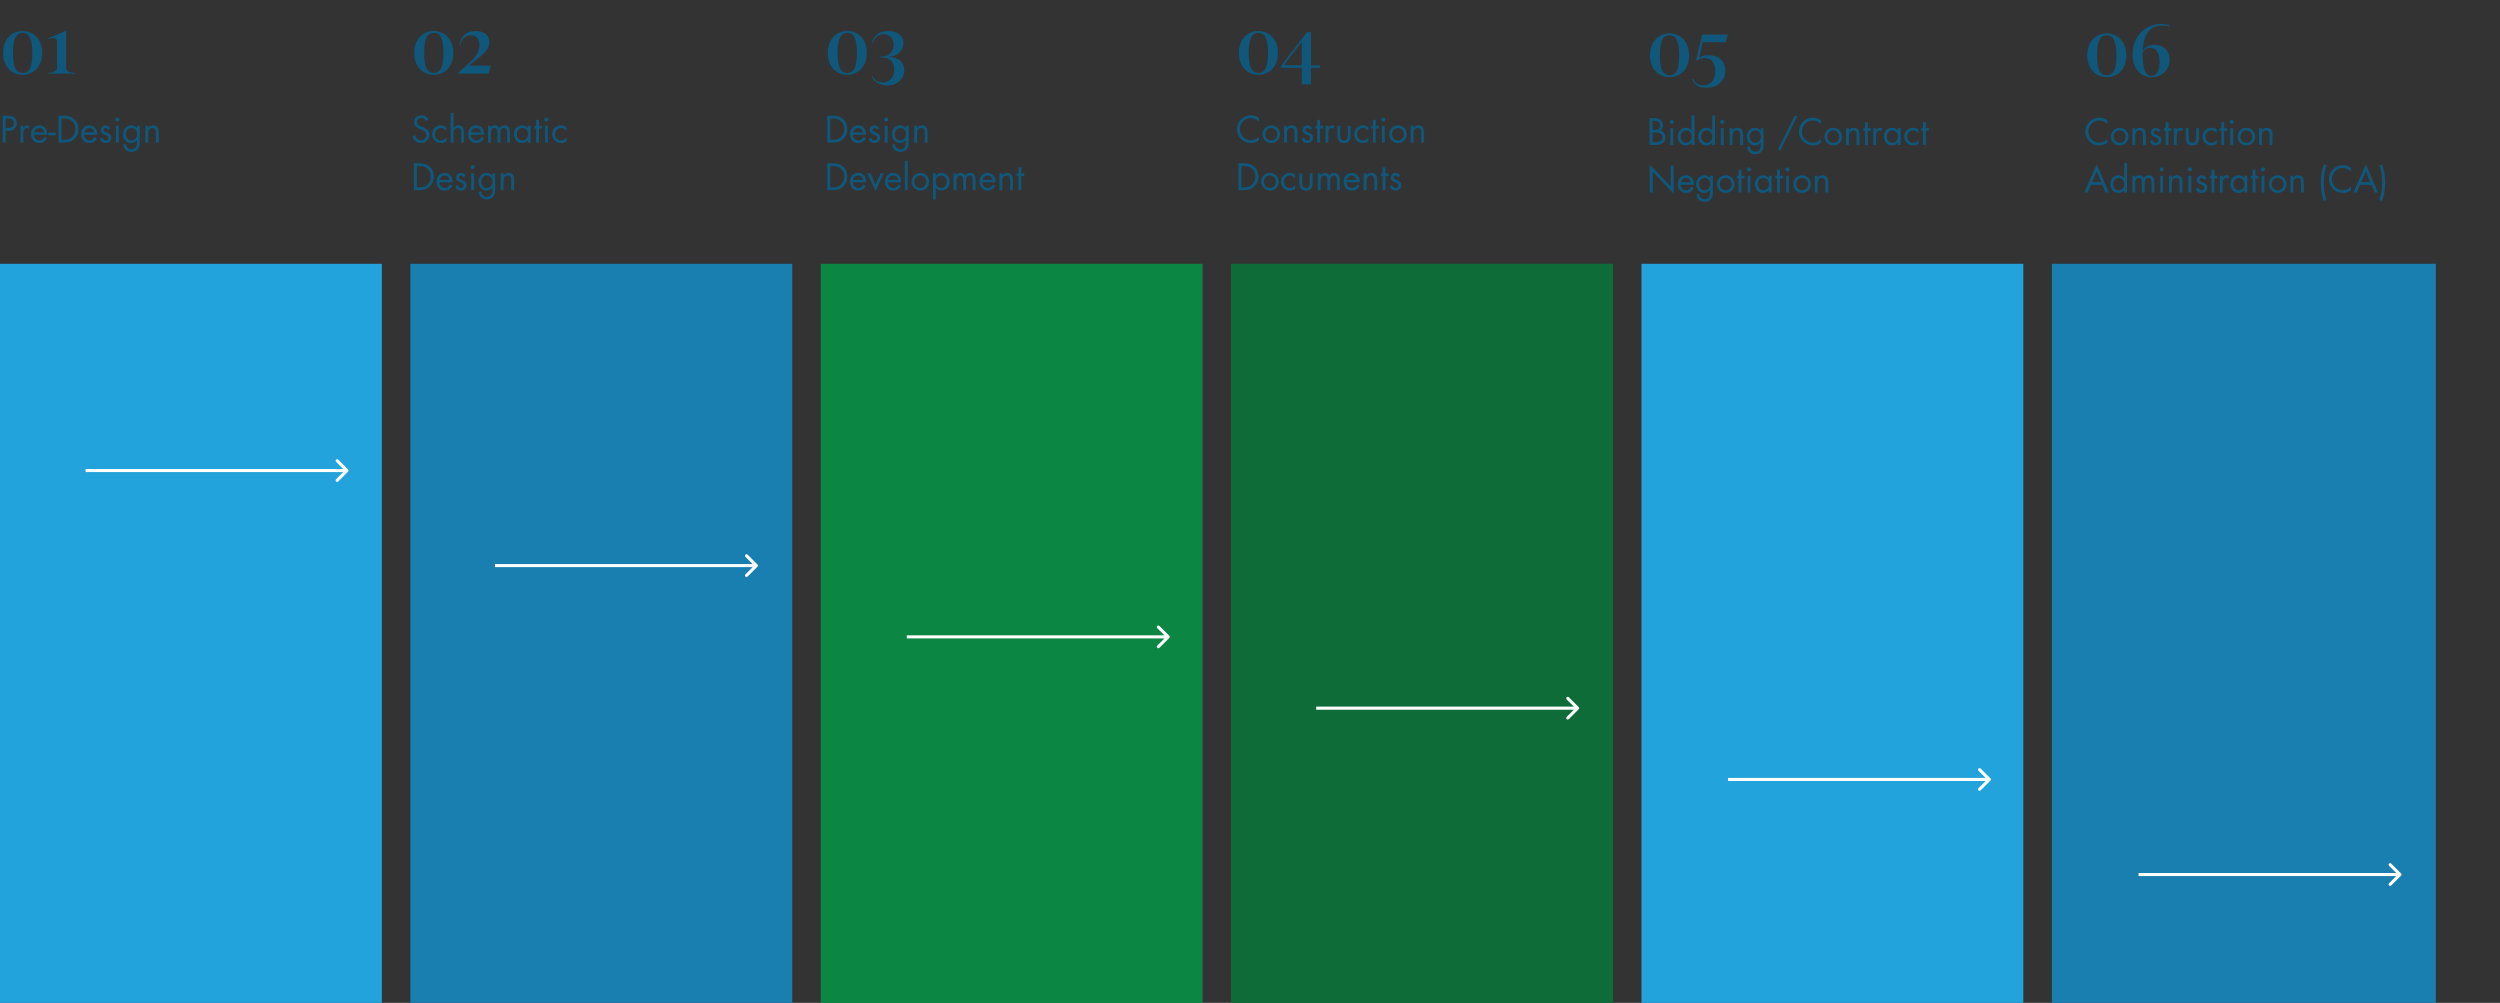
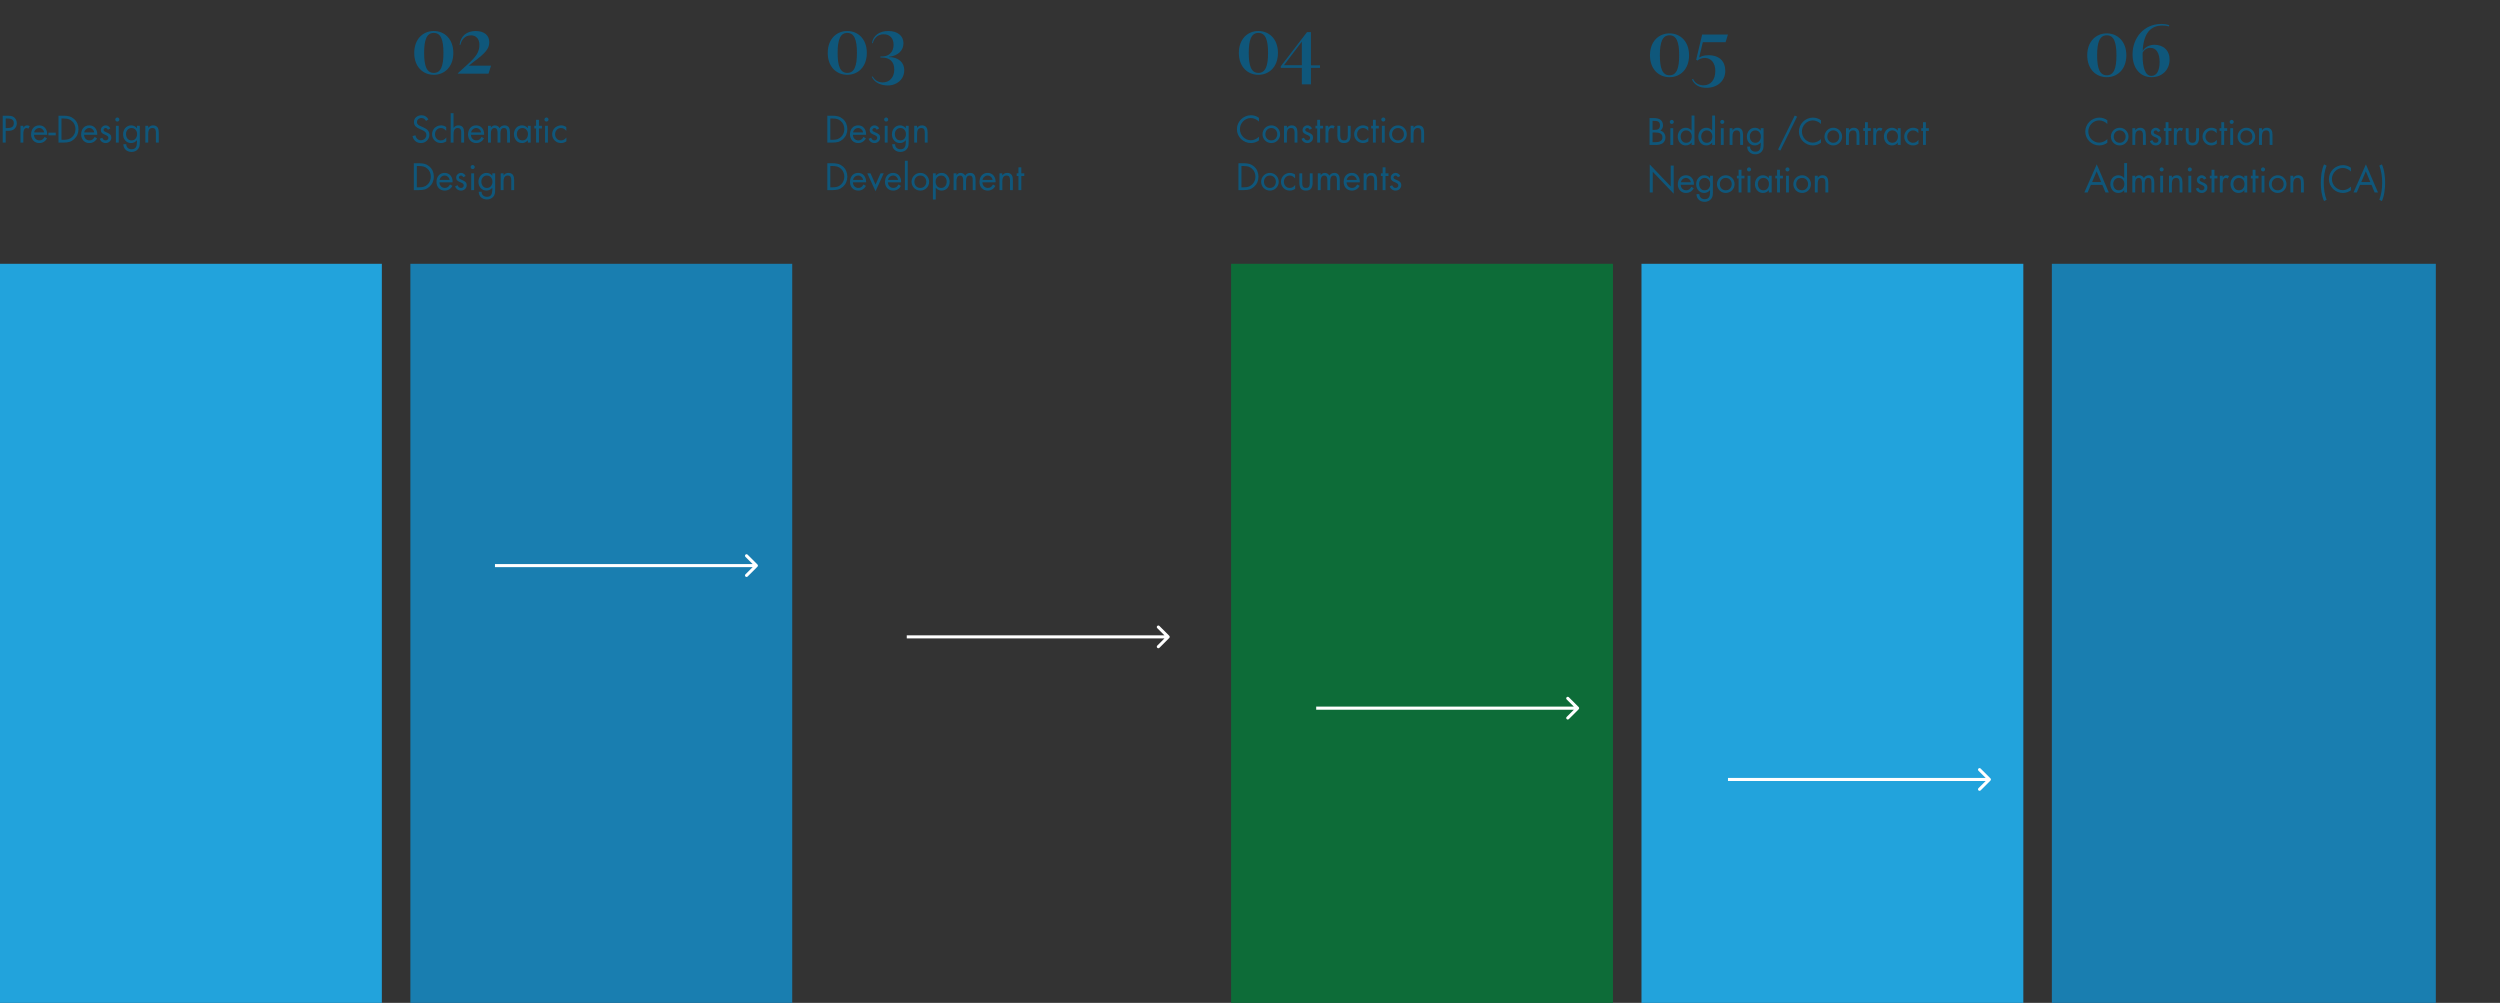
<svg xmlns="http://www.w3.org/2000/svg" width="1052" height="422" viewBox="0 0 1052 422" fill="none">
  <rect x="0" y="0" width="1052" height="422" fill="#333333" stroke="none" />
-   <path d="M9.536 31.48C5.088 31.48 1.312 28.216 1.312 22.264C1.312 16.344 5.088 13.048 9.536 13.048C13.984 13.048 17.76 16.344 17.76 22.264C17.76 28.216 13.984 31.48 9.536 31.48ZM9.536 30.68C12.512 30.68 13.6 27.832 13.6 22.264C13.6 16.728 12.512 13.848 9.536 13.848C6.56 13.848 5.472 16.728 5.472 22.264C5.472 27.832 6.56 30.68 9.536 30.68ZM20.25 31V30.712C23.098 30.424 24.026 29.88 24.026 27.928V17.976C24.026 16.632 23.578 15.992 22.361 15.992C21.881 15.992 21.305 16.12 20.314 16.472L20.218 16.152L27.578 13.048H27.802V27.928C27.802 29.848 28.762 30.456 31.578 30.712V31H20.25Z" fill="#0F577B" />
  <path d="M182.536 31.48C178.088 31.48 174.312 28.216 174.312 22.264C174.312 16.344 178.088 13.048 182.536 13.048C186.984 13.048 190.76 16.344 190.76 22.264C190.76 28.216 186.984 31.48 182.536 31.48ZM182.536 30.68C185.512 30.68 186.6 27.832 186.6 22.264C186.6 16.728 185.512 13.848 182.536 13.848C179.56 13.848 178.472 16.728 178.472 22.264C178.472 27.832 179.56 30.68 182.536 30.68ZM192.677 31V30.808L196.965 26.904C200.293 23.896 201.733 21.912 201.733 18.904C201.733 16.312 200.325 14.872 198.181 14.872C195.941 14.872 194.309 16.344 193.733 18.872L193.381 18.84C193.829 15.128 196.421 13.048 200.165 13.048C203.717 13.048 205.893 14.872 205.893 17.72C205.893 20.536 204.197 22.392 199.333 26.008L197.285 27.64H206.629L205.573 31H192.677Z" fill="#0F577B" />
  <path d="M356.536 31.48C352.088 31.48 348.312 28.216 348.312 22.264C348.312 16.344 352.088 13.048 356.536 13.048C360.984 13.048 364.76 16.344 364.76 22.264C364.76 28.216 360.984 31.48 356.536 31.48ZM356.536 30.68C359.512 30.68 360.6 27.832 360.6 22.264C360.6 16.728 359.512 13.848 356.536 13.848C353.56 13.848 352.472 16.728 352.472 22.264C352.472 27.832 353.56 30.68 356.536 30.68ZM373.589 35.96C370.517 35.96 367.957 34.68 366.837 32.344L367.189 32.152C368.181 33.816 369.525 34.68 371.477 34.68C374.293 34.68 376.309 32.568 376.309 29.272C376.309 26.008 374.453 24.216 371.125 24.216H370.485V23.768H371.157C374.133 23.768 376.021 21.816 376.021 18.872C376.021 16.152 374.485 14.424 371.893 14.424C369.493 14.424 367.861 15.864 367.253 18.232L366.933 18.104C367.381 15 370.005 13.048 373.781 13.048C377.685 13.048 380.181 15.064 380.181 18.2C380.181 21.304 377.813 23.512 374.069 23.896V24.024C377.749 23.992 380.501 26.008 380.501 29.624C380.501 33.208 377.589 35.96 373.589 35.96Z" fill="#0F577B" />
  <path d="M529.536 31.48C525.088 31.48 521.312 28.216 521.312 22.264C521.312 16.344 525.088 13.048 529.536 13.048C533.984 13.048 537.76 16.344 537.76 22.264C537.76 28.216 533.984 31.48 529.536 31.48ZM529.536 30.68C532.512 30.68 533.6 27.832 533.6 22.264C533.6 16.728 532.512 13.848 529.536 13.848C526.56 13.848 525.472 16.728 525.472 22.264C525.472 27.832 526.56 30.68 529.536 30.68ZM547.809 35.48V28.568H538.945V27.896L549.985 13.528H551.649V27.48H555.457V28.568H551.649V35.48H547.809ZM540.289 27.448H547.809V17.528L540.289 27.448Z" fill="#0F577B" />
  <path d="M702.536 32.48C698.088 32.48 694.312 29.216 694.312 23.264C694.312 17.344 698.088 14.048 702.536 14.048C706.984 14.048 710.76 17.344 710.76 23.264C710.76 29.216 706.984 32.48 702.536 32.48ZM702.536 31.68C705.512 31.68 706.6 28.832 706.6 23.264C706.6 17.728 705.512 14.848 702.536 14.848C699.56 14.848 698.472 17.728 698.472 23.264C698.472 28.832 699.56 31.68 702.536 31.68ZM718.061 36.96C714.989 36.96 712.973 35.648 711.981 33.44L712.429 33.184C713.197 34.944 714.829 35.904 716.877 35.904C719.821 35.904 721.805 33.632 721.805 29.856C721.805 26.496 720.013 24.384 717.421 24.384C716.077 24.384 715.021 24.832 714.317 25.472L713.741 25.152L716.269 14.528H727.117L726.125 17.76H716.557L714.989 24.224C715.885 23.616 717.293 23.232 718.861 23.232C723.757 23.232 725.997 26.016 725.997 29.792C725.997 34.24 722.477 36.96 718.061 36.96Z" fill="#0F577B" />
  <path d="M886.536 32.48C882.088 32.48 878.312 29.216 878.312 23.264C878.312 17.344 882.088 14.048 886.536 14.048C890.984 14.048 894.76 17.344 894.76 23.264C894.76 29.216 890.984 32.48 886.536 32.48ZM886.536 31.68C889.512 31.68 890.6 28.832 890.6 23.264C890.6 17.728 889.512 14.848 886.536 14.848C883.56 14.848 882.472 17.728 882.472 23.264C882.472 28.832 883.56 31.68 886.536 31.68ZM906.591 18.848C910.399 18.848 912.958 21.248 912.958 25.056C912.958 29.248 909.983 32.48 905.375 32.48C900.607 32.48 897.375 28.704 897.375 22.912C897.375 15.776 902.303 10.08 909.471 10.08C911.039 10.08 912.095 10.336 912.831 10.592L912.607 11.136C911.903 10.88 911.167 10.752 909.951 10.752C904.703 10.752 902.015 14.272 901.631 21.44C902.623 19.808 904.415 18.848 906.591 18.848ZM905.311 31.936C907.615 31.936 908.767 29.664 908.767 26.08C908.767 22.24 907.327 20.128 904.831 20.128C903.487 20.128 902.271 20.896 901.631 22.112C901.599 22.496 901.599 22.88 901.599 23.264C901.599 28.768 902.815 31.936 905.311 31.936Z" fill="#0F577B" />
  <path d="M2.4 55.05V60H1.14V48.69H3C3.62 48.69 4.15 48.725 4.59 48.795C5.03 48.865 5.435 49.03 5.805 49.29C6.215 49.57 6.53 49.94 6.75 50.4C6.97 50.86 7.08 51.35 7.08 51.87C7.08 52.34 6.985 52.79 6.795 53.22C6.615 53.65 6.35 54.01 6 54.3C5.65 54.59 5.25 54.79 4.8 54.9C4.36 55 3.865 55.05 3.315 55.05H2.4ZM2.4 49.86V53.88H3.24C3.61 53.88 3.945 53.85 4.245 53.79C4.555 53.72 4.83 53.61 5.07 53.46C5.31 53.3 5.495 53.09 5.625 52.83C5.755 52.56 5.82 52.23 5.82 51.84C5.82 51.4 5.74 51.045 5.58 50.775C5.42 50.505 5.2 50.305 4.92 50.175C4.65 50.045 4.35 49.96 4.02 49.92C3.69 49.88 3.305 49.86 2.865 49.86H2.4ZM9.824 52.95V53.715H9.854C10.104 53.385 10.334 53.145 10.544 52.995C10.764 52.835 11.054 52.755 11.414 52.755C11.744 52.755 12.104 52.865 12.494 53.085L11.924 54.18C11.894 54.16 11.864 54.14 11.834 54.12C11.714 54.03 11.609 53.965 11.519 53.925C11.429 53.885 11.324 53.865 11.204 53.865C10.894 53.865 10.644 53.95 10.454 54.12C10.264 54.29 10.124 54.51 10.034 54.78C9.944 55.05 9.884 55.32 9.854 55.59C9.834 55.86 9.824 56.155 9.824 56.475V60H8.624V52.95H9.824ZM19.843 56.73H14.308C14.318 57.39 14.538 57.95 14.968 58.41C15.398 58.86 15.948 59.085 16.618 59.085C17.098 59.085 17.513 58.96 17.863 58.71C18.213 58.45 18.513 58.09 18.763 57.63L19.783 58.215C19.443 58.845 18.993 59.335 18.433 59.685C17.883 60.025 17.248 60.195 16.528 60.195C16.008 60.195 15.533 60.105 15.103 59.925C14.683 59.735 14.318 59.475 14.008 59.145C13.708 58.815 13.478 58.43 13.318 57.99C13.158 57.54 13.078 57.065 13.078 56.565C13.078 56.045 13.153 55.555 13.303 55.095C13.453 54.625 13.673 54.215 13.963 53.865C14.263 53.515 14.623 53.245 15.043 53.055C15.473 52.855 15.958 52.755 16.498 52.755C17.028 52.755 17.503 52.85 17.923 53.04C18.343 53.23 18.693 53.5 18.973 53.85C19.263 54.19 19.483 54.585 19.633 55.035C19.783 55.475 19.858 55.945 19.858 56.445C19.858 56.475 19.853 56.52 19.843 56.58C19.843 56.68 19.843 56.73 19.843 56.73ZM14.368 55.71H18.583C18.503 55.19 18.268 54.755 17.878 54.405C17.488 54.045 17.033 53.865 16.513 53.865C15.993 53.865 15.523 54.045 15.103 54.405C14.693 54.765 14.448 55.2 14.368 55.71ZM20.377 55.83H23.452V56.94H20.377V55.83ZM24.607 60V48.69H26.737C27.677 48.69 28.492 48.785 29.182 48.975C29.872 49.165 30.527 49.525 31.147 50.055C31.777 50.595 32.247 51.235 32.557 51.975C32.867 52.705 33.022 53.5 33.022 54.36C33.022 55.2 32.867 55.975 32.557 56.685C32.247 57.395 31.787 58.025 31.177 58.575C30.547 59.135 29.887 59.515 29.197 59.715C28.517 59.905 27.687 60 26.707 60H24.607ZM25.867 58.83H26.782C27.552 58.83 28.217 58.75 28.777 58.59C29.347 58.42 29.872 58.11 30.352 57.66C30.812 57.23 31.162 56.73 31.402 56.16C31.642 55.59 31.762 54.985 31.762 54.345C31.762 53.685 31.637 53.06 31.387 52.47C31.137 51.88 30.772 51.375 30.292 50.955C29.812 50.525 29.292 50.235 28.732 50.085C28.182 49.935 27.532 49.86 26.782 49.86H25.867V58.83ZM40.908 56.73H35.373C35.383 57.39 35.603 57.95 36.033 58.41C36.463 58.86 37.013 59.085 37.683 59.085C38.163 59.085 38.578 58.96 38.928 58.71C39.278 58.45 39.578 58.09 39.828 57.63L40.848 58.215C40.508 58.845 40.058 59.335 39.498 59.685C38.948 60.025 38.313 60.195 37.593 60.195C37.073 60.195 36.598 60.105 36.168 59.925C35.748 59.735 35.383 59.475 35.073 59.145C34.773 58.815 34.543 58.43 34.383 57.99C34.223 57.54 34.143 57.065 34.143 56.565C34.143 56.045 34.218 55.555 34.368 55.095C34.518 54.625 34.738 54.215 35.028 53.865C35.328 53.515 35.688 53.245 36.108 53.055C36.538 52.855 37.023 52.755 37.563 52.755C38.093 52.755 38.568 52.85 38.988 53.04C39.408 53.23 39.758 53.5 40.038 53.85C40.328 54.19 40.548 54.585 40.698 55.035C40.848 55.475 40.923 55.945 40.923 56.445C40.923 56.475 40.918 56.52 40.908 56.58C40.908 56.68 40.908 56.73 40.908 56.73ZM35.433 55.71H39.648C39.568 55.19 39.333 54.755 38.943 54.405C38.553 54.045 38.098 53.865 37.578 53.865C37.058 53.865 36.588 54.045 36.168 54.405C35.758 54.765 35.513 55.2 35.433 55.71ZM46.406 54.06L45.401 54.585C45.311 54.385 45.181 54.215 45.011 54.075C44.841 53.935 44.651 53.865 44.441 53.865C44.221 53.865 44.021 53.94 43.841 54.09C43.661 54.24 43.571 54.425 43.571 54.645C43.571 54.895 43.676 55.095 43.886 55.245C44.106 55.395 44.451 55.565 44.921 55.755C45.021 55.795 45.116 55.835 45.206 55.875C45.706 56.085 46.101 56.34 46.391 56.64C46.691 56.94 46.841 57.36 46.841 57.9C46.841 58.56 46.606 59.11 46.136 59.55C45.676 59.98 45.116 60.195 44.456 60.195C43.866 60.195 43.351 60.035 42.911 59.715C42.471 59.395 42.156 58.96 41.966 58.41L43.031 57.96C43.201 58.34 43.391 58.625 43.601 58.815C43.811 58.995 44.101 59.085 44.471 59.085C44.801 59.085 45.071 58.985 45.281 58.785C45.501 58.585 45.611 58.325 45.611 58.005C45.611 57.685 45.496 57.44 45.266 57.27C45.046 57.09 44.701 56.9 44.231 56.7C43.931 56.58 43.691 56.475 43.511 56.385C43.331 56.285 43.156 56.165 42.986 56.025C42.816 55.875 42.681 55.7 42.581 55.5C42.481 55.29 42.431 55.04 42.431 54.75C42.431 54.17 42.636 53.695 43.046 53.325C43.456 52.945 43.951 52.755 44.531 52.755C44.931 52.755 45.301 52.88 45.641 53.13C45.991 53.37 46.246 53.68 46.406 54.06ZM49.967 52.95V60H48.767V52.95H49.967ZM49.367 49.44C49.597 49.44 49.797 49.525 49.967 49.695C50.137 49.865 50.222 50.065 50.222 50.295C50.222 50.535 50.137 50.74 49.967 50.91C49.797 51.07 49.597 51.15 49.367 51.15C49.137 51.15 48.937 51.07 48.767 50.91C48.597 50.74 48.512 50.535 48.512 50.295C48.512 50.065 48.597 49.865 48.767 49.695C48.937 49.525 49.137 49.44 49.367 49.44ZM55.318 53.865C54.978 53.865 54.663 53.935 54.373 54.075C54.093 54.205 53.853 54.39 53.653 54.63C53.233 55.12 53.023 55.71 53.023 56.4C53.023 57.14 53.228 57.775 53.638 58.305C54.058 58.825 54.623 59.085 55.333 59.085C56.073 59.085 56.648 58.83 57.058 58.32C57.478 57.8 57.688 57.165 57.688 56.415C57.688 55.685 57.473 55.08 57.043 54.6C56.613 54.11 56.038 53.865 55.318 53.865ZM58.828 52.95V59.655C58.828 60.385 58.788 60.965 58.708 61.395C58.628 61.835 58.428 62.265 58.108 62.685C57.788 63.095 57.388 63.405 56.908 63.615C56.428 63.825 55.918 63.93 55.378 63.93C54.378 63.93 53.553 63.635 52.903 63.045C52.263 62.455 51.933 61.67 51.913 60.69H53.113C53.123 61.33 53.338 61.845 53.758 62.235C54.178 62.625 54.713 62.82 55.363 62.82C55.813 62.82 56.188 62.745 56.488 62.595C56.788 62.445 57.018 62.235 57.178 61.965C57.348 61.695 57.463 61.385 57.523 61.035C57.593 60.685 57.628 60.295 57.628 59.865V59.025H57.598C57.318 59.385 56.958 59.67 56.518 59.88C56.088 60.09 55.633 60.195 55.153 60.195C54.653 60.195 54.193 60.1 53.773 59.91C53.363 59.71 53.008 59.44 52.708 59.1C52.408 58.75 52.178 58.355 52.018 57.915C51.868 57.465 51.793 56.995 51.793 56.505C51.793 56.005 51.873 55.53 52.033 55.08C52.193 54.63 52.423 54.23 52.723 53.88C53.023 53.53 53.383 53.255 53.803 53.055C54.223 52.855 54.688 52.755 55.198 52.755C55.688 52.755 56.138 52.86 56.548 53.07C56.958 53.28 57.308 53.575 57.598 53.955H57.628V52.95H58.828ZM62.369 52.95V53.805H62.399C62.909 53.105 63.579 52.755 64.409 52.755C64.879 52.755 65.269 52.835 65.579 52.995C65.899 53.155 66.149 53.375 66.329 53.655C66.509 53.925 66.634 54.245 66.704 54.615C66.774 54.975 66.809 55.375 66.809 55.815V60H65.609V56.025C65.609 55.685 65.594 55.395 65.564 55.155C65.534 54.915 65.469 54.695 65.369 54.495C65.279 54.295 65.129 54.14 64.919 54.03C64.719 53.92 64.454 53.865 64.124 53.865C63.734 53.865 63.419 53.95 63.179 54.12C62.939 54.28 62.759 54.49 62.639 54.75C62.529 55.01 62.454 55.295 62.414 55.605C62.384 55.905 62.369 56.255 62.369 56.655V60H61.169V52.95H62.369Z" fill="#0F577B" />
  <path d="M180.275 50.25L179.27 50.895C179.03 50.475 178.76 50.165 178.46 49.965C178.16 49.765 177.78 49.665 177.32 49.665C176.81 49.665 176.37 49.83 176 50.16C175.63 50.49 175.445 50.91 175.445 51.42C175.445 51.65 175.495 51.86 175.595 52.05C175.705 52.23 175.845 52.39 176.015 52.53C176.185 52.66 176.365 52.775 176.555 52.875C176.745 52.975 176.965 53.08 177.215 53.19L177.965 53.52C178.395 53.71 178.76 53.895 179.06 54.075C179.37 54.245 179.645 54.455 179.885 54.705C180.135 54.945 180.33 55.23 180.47 55.56C180.61 55.89 180.68 56.27 180.68 56.7C180.68 57.19 180.59 57.65 180.41 58.08C180.23 58.5 179.975 58.87 179.645 59.19C179.315 59.51 178.935 59.76 178.505 59.94C178.075 60.11 177.615 60.195 177.125 60.195C176.225 60.195 175.455 59.93 174.815 59.4C174.185 58.86 173.78 58.15 173.6 57.27L174.83 56.925C174.92 57.515 175.17 58.015 175.58 58.425C176 58.825 176.505 59.025 177.095 59.025C177.395 59.025 177.685 58.97 177.965 58.86C178.245 58.75 178.495 58.595 178.715 58.395C178.935 58.195 179.105 57.96 179.225 57.69C179.355 57.42 179.42 57.13 179.42 56.82C179.42 56.51 179.365 56.24 179.255 56.01C179.145 55.78 178.995 55.585 178.805 55.425C178.625 55.255 178.425 55.115 178.205 55.005C177.995 54.885 177.725 54.75 177.395 54.6L177.335 54.57L176.645 54.27C176.255 54.09 175.92 53.92 175.64 53.76C175.37 53.6 175.12 53.41 174.89 53.19C174.67 52.96 174.495 52.7 174.365 52.41C174.245 52.11 174.185 51.765 174.185 51.375C174.185 50.945 174.265 50.555 174.425 50.205C174.595 49.845 174.83 49.54 175.13 49.29C175.43 49.03 175.77 48.835 176.15 48.705C176.53 48.565 176.93 48.495 177.35 48.495C177.98 48.495 178.55 48.65 179.06 48.96C179.57 49.26 179.975 49.69 180.275 50.25ZM187.754 53.46V55.05H187.724C187.424 54.67 187.094 54.38 186.734 54.18C186.384 53.97 185.984 53.865 185.534 53.865C185.174 53.865 184.839 53.935 184.529 54.075C184.229 54.205 183.969 54.395 183.749 54.645C183.529 54.885 183.354 55.165 183.224 55.485C183.104 55.795 183.044 56.125 183.044 56.475C183.044 57.195 183.269 57.81 183.719 58.32C184.169 58.83 184.754 59.085 185.474 59.085C185.964 59.085 186.394 58.985 186.764 58.785C187.134 58.575 187.469 58.27 187.769 57.87H187.799V59.475C187.089 59.955 186.344 60.195 185.564 60.195C185.044 60.195 184.554 60.105 184.094 59.925C183.634 59.735 183.234 59.47 182.894 59.13C182.554 58.79 182.289 58.395 182.099 57.945C181.909 57.485 181.814 56.995 181.814 56.475C181.814 55.955 181.909 55.47 182.099 55.02C182.299 54.57 182.569 54.175 182.909 53.835C183.259 53.495 183.664 53.23 184.124 53.04C184.584 52.85 185.069 52.755 185.579 52.755C185.959 52.755 186.334 52.815 186.704 52.935C187.084 53.055 187.434 53.23 187.754 53.46ZM189.653 47.625H190.853V53.775L190.883 53.805C191.393 53.105 192.063 52.755 192.893 52.755C193.363 52.755 193.753 52.835 194.063 52.995C194.383 53.155 194.633 53.375 194.813 53.655C194.993 53.925 195.118 54.245 195.188 54.615C195.258 54.975 195.293 55.375 195.293 55.815V60H194.093V56.025C194.093 55.685 194.078 55.395 194.048 55.155C194.018 54.915 193.953 54.695 193.853 54.495C193.763 54.295 193.613 54.14 193.403 54.03C193.203 53.92 192.938 53.865 192.608 53.865C192.218 53.865 191.903 53.95 191.663 54.12C191.423 54.28 191.243 54.49 191.123 54.75C191.013 55.01 190.938 55.295 190.898 55.605C190.868 55.905 190.853 56.255 190.853 56.655V60H189.653V47.625ZM203.713 56.73H198.178C198.188 57.39 198.408 57.95 198.838 58.41C199.268 58.86 199.818 59.085 200.488 59.085C200.968 59.085 201.383 58.96 201.733 58.71C202.083 58.45 202.383 58.09 202.633 57.63L203.653 58.215C203.313 58.845 202.863 59.335 202.303 59.685C201.753 60.025 201.118 60.195 200.397 60.195C199.878 60.195 199.403 60.105 198.973 59.925C198.553 59.735 198.188 59.475 197.878 59.145C197.578 58.815 197.348 58.43 197.188 57.99C197.028 57.54 196.948 57.065 196.948 56.565C196.948 56.045 197.023 55.555 197.173 55.095C197.323 54.625 197.543 54.215 197.833 53.865C198.133 53.515 198.493 53.245 198.913 53.055C199.343 52.855 199.828 52.755 200.368 52.755C200.898 52.755 201.373 52.85 201.793 53.04C202.213 53.23 202.563 53.5 202.843 53.85C203.133 54.19 203.353 54.585 203.503 55.035C203.653 55.475 203.728 55.945 203.728 56.445C203.728 56.475 203.723 56.52 203.713 56.58C203.713 56.68 203.713 56.73 203.713 56.73ZM198.238 55.71H202.453C202.373 55.19 202.138 54.755 201.748 54.405C201.358 54.045 200.903 53.865 200.383 53.865C199.863 53.865 199.393 54.045 198.973 54.405C198.563 54.765 198.318 55.2 198.238 55.71ZM206.556 52.95V53.715H206.586C206.776 53.415 207.016 53.18 207.306 53.01C207.606 52.84 207.931 52.755 208.281 52.755C208.701 52.755 209.081 52.86 209.421 53.07C209.771 53.28 210.041 53.565 210.231 53.925C210.431 53.545 210.721 53.255 211.101 53.055C211.491 52.855 211.906 52.755 212.346 52.755C212.776 52.755 213.136 52.835 213.426 52.995C213.726 53.155 213.961 53.375 214.131 53.655C214.301 53.925 214.421 54.235 214.491 54.585C214.561 54.935 214.596 55.31 214.596 55.71V60H213.396V55.905C213.396 55.605 213.381 55.35 213.351 55.14C213.331 54.92 213.281 54.715 213.201 54.525C213.121 54.325 212.991 54.165 212.811 54.045C212.631 53.925 212.396 53.865 212.106 53.865C211.776 53.865 211.506 53.935 211.296 54.075C211.096 54.215 210.941 54.405 210.831 54.645C210.731 54.875 210.661 55.125 210.621 55.395C210.591 55.655 210.576 55.945 210.576 56.265V60H209.376V55.995C209.376 55.725 209.361 55.475 209.331 55.245C209.311 55.005 209.256 54.78 209.166 54.57C209.086 54.36 208.956 54.19 208.776 54.06C208.606 53.93 208.386 53.865 208.116 53.865C207.786 53.865 207.511 53.94 207.291 54.09C207.081 54.24 206.921 54.44 206.811 54.69C206.711 54.93 206.641 55.19 206.601 55.47C206.571 55.74 206.556 56.035 206.556 56.355V60H205.356V52.95H206.556ZM219.794 53.865C219.454 53.865 219.139 53.935 218.849 54.075C218.569 54.205 218.329 54.39 218.129 54.63C217.709 55.12 217.499 55.71 217.499 56.4C217.499 57.14 217.704 57.775 218.114 58.305C218.534 58.825 219.099 59.085 219.809 59.085C220.549 59.085 221.124 58.83 221.534 58.32C221.954 57.8 222.164 57.165 222.164 56.415C222.164 55.685 221.949 55.08 221.519 54.6C221.089 54.11 220.514 53.865 219.794 53.865ZM223.304 52.95V60H222.104V59.025H222.074C221.464 59.805 220.654 60.195 219.644 60.195C219.144 60.195 218.684 60.1 218.264 59.91C217.844 59.71 217.484 59.435 217.184 59.085C216.894 58.735 216.669 58.34 216.509 57.9C216.349 57.45 216.269 56.98 216.269 56.49C216.269 55.98 216.344 55.5 216.494 55.05C216.654 54.6 216.879 54.205 217.169 53.865C217.469 53.515 217.829 53.245 218.249 53.055C218.669 52.855 219.139 52.755 219.659 52.755C220.139 52.755 220.589 52.86 221.009 53.07C221.429 53.28 221.784 53.575 222.074 53.955H222.104V52.95H223.304ZM226.787 54.06V60H225.587V54.06H224.852V52.95H225.587V50.415H226.787V52.95H228.047V54.06H226.787ZM230.555 52.95V60H229.355V52.95H230.555ZM229.955 49.44C230.185 49.44 230.385 49.525 230.555 49.695C230.725 49.865 230.81 50.065 230.81 50.295C230.81 50.535 230.725 50.74 230.555 50.91C230.385 51.07 230.185 51.15 229.955 51.15C229.725 51.15 229.525 51.07 229.355 50.91C229.185 50.74 229.1 50.535 229.1 50.295C229.1 50.065 229.185 49.865 229.355 49.695C229.525 49.525 229.725 49.44 229.955 49.44ZM238.291 53.46V55.05H238.261C237.961 54.67 237.631 54.38 237.271 54.18C236.921 53.97 236.521 53.865 236.071 53.865C235.711 53.865 235.376 53.935 235.066 54.075C234.766 54.205 234.506 54.395 234.286 54.645C234.066 54.885 233.891 55.165 233.761 55.485C233.641 55.795 233.581 56.125 233.581 56.475C233.581 57.195 233.806 57.81 234.256 58.32C234.706 58.83 235.291 59.085 236.011 59.085C236.501 59.085 236.931 58.985 237.301 58.785C237.671 58.575 238.006 58.27 238.306 57.87H238.336V59.475C237.626 59.955 236.881 60.195 236.101 60.195C235.581 60.195 235.091 60.105 234.631 59.925C234.171 59.735 233.771 59.47 233.431 59.13C233.091 58.79 232.826 58.395 232.636 57.945C232.446 57.485 232.351 56.995 232.351 56.475C232.351 55.955 232.446 55.47 232.636 55.02C232.836 54.57 233.106 54.175 233.446 53.835C233.796 53.495 234.201 53.23 234.661 53.04C235.121 52.85 235.606 52.755 236.116 52.755C236.496 52.755 236.871 52.815 237.241 52.935C237.621 53.055 237.971 53.23 238.291 53.46ZM174.14 80V68.69H176.27C177.21 68.69 178.025 68.785 178.715 68.975C179.405 69.165 180.06 69.525 180.68 70.055C181.31 70.595 181.78 71.235 182.09 71.975C182.4 72.705 182.555 73.5 182.555 74.36C182.555 75.2 182.4 75.975 182.09 76.685C181.78 77.395 181.32 78.025 180.71 78.575C180.08 79.135 179.42 79.515 178.73 79.715C178.05 79.905 177.22 80 176.24 80H174.14ZM175.4 78.83H176.315C177.085 78.83 177.75 78.75 178.31 78.59C178.88 78.42 179.405 78.11 179.885 77.66C180.345 77.23 180.695 76.73 180.935 76.16C181.175 75.59 181.295 74.985 181.295 74.345C181.295 73.685 181.17 73.06 180.92 72.47C180.67 71.88 180.305 71.375 179.825 70.955C179.345 70.525 178.825 70.235 178.265 70.085C177.715 69.935 177.065 69.86 176.315 69.86H175.4V78.83ZM190.441 76.73H184.906C184.916 77.39 185.136 77.95 185.566 78.41C185.996 78.86 186.546 79.085 187.216 79.085C187.696 79.085 188.111 78.96 188.461 78.71C188.811 78.45 189.111 78.09 189.361 77.63L190.381 78.215C190.041 78.845 189.591 79.335 189.031 79.685C188.481 80.025 187.846 80.195 187.126 80.195C186.606 80.195 186.131 80.105 185.701 79.925C185.281 79.735 184.916 79.475 184.606 79.145C184.306 78.815 184.076 78.43 183.916 77.99C183.756 77.54 183.676 77.065 183.676 76.565C183.676 76.045 183.751 75.555 183.901 75.095C184.051 74.625 184.271 74.215 184.561 73.865C184.861 73.515 185.221 73.245 185.641 73.055C186.071 72.855 186.556 72.755 187.096 72.755C187.626 72.755 188.101 72.85 188.521 73.04C188.941 73.23 189.291 73.5 189.571 73.85C189.861 74.19 190.081 74.585 190.231 75.035C190.381 75.475 190.456 75.945 190.456 76.445C190.456 76.475 190.451 76.52 190.441 76.58C190.441 76.68 190.441 76.73 190.441 76.73ZM184.966 75.71H189.181C189.101 75.19 188.866 74.755 188.476 74.405C188.086 74.045 187.631 73.865 187.111 73.865C186.591 73.865 186.121 74.045 185.701 74.405C185.291 74.765 185.046 75.2 184.966 75.71ZM195.939 74.06L194.934 74.585C194.844 74.385 194.714 74.215 194.544 74.075C194.374 73.935 194.184 73.865 193.974 73.865C193.754 73.865 193.554 73.94 193.374 74.09C193.194 74.24 193.104 74.425 193.104 74.645C193.104 74.895 193.209 75.095 193.419 75.245C193.639 75.395 193.984 75.565 194.454 75.755C194.554 75.795 194.649 75.835 194.739 75.875C195.239 76.085 195.634 76.34 195.924 76.64C196.224 76.94 196.374 77.36 196.374 77.9C196.374 78.56 196.139 79.11 195.669 79.55C195.209 79.98 194.649 80.195 193.989 80.195C193.399 80.195 192.884 80.035 192.444 79.715C192.004 79.395 191.689 78.96 191.499 78.41L192.564 77.96C192.734 78.34 192.924 78.625 193.134 78.815C193.344 78.995 193.634 79.085 194.004 79.085C194.334 79.085 194.604 78.985 194.814 78.785C195.034 78.585 195.144 78.325 195.144 78.005C195.144 77.685 195.029 77.44 194.799 77.27C194.579 77.09 194.234 76.9 193.764 76.7C193.464 76.58 193.224 76.475 193.044 76.385C192.864 76.285 192.689 76.165 192.519 76.025C192.349 75.875 192.214 75.7 192.114 75.5C192.014 75.29 191.964 75.04 191.964 74.75C191.964 74.17 192.169 73.695 192.579 73.325C192.989 72.945 193.484 72.755 194.064 72.755C194.464 72.755 194.834 72.88 195.174 73.13C195.524 73.37 195.779 73.68 195.939 74.06ZM199.501 72.95V80H198.301V72.95H199.501ZM198.901 69.44C199.131 69.44 199.331 69.525 199.501 69.695C199.671 69.865 199.756 70.065 199.756 70.295C199.756 70.535 199.671 70.74 199.501 70.91C199.331 71.07 199.131 71.15 198.901 71.15C198.671 71.15 198.471 71.07 198.301 70.91C198.131 70.74 198.046 70.535 198.046 70.295C198.046 70.065 198.131 69.865 198.301 69.695C198.471 69.525 198.671 69.44 198.901 69.44ZM204.851 73.865C204.511 73.865 204.196 73.935 203.906 74.075C203.626 74.205 203.386 74.39 203.186 74.63C202.766 75.12 202.556 75.71 202.556 76.4C202.556 77.14 202.761 77.775 203.171 78.305C203.591 78.825 204.156 79.085 204.866 79.085C205.606 79.085 206.181 78.83 206.591 78.32C207.011 77.8 207.221 77.165 207.221 76.415C207.221 75.685 207.006 75.08 206.576 74.6C206.146 74.11 205.571 73.865 204.851 73.865ZM208.361 72.95V79.655C208.361 80.385 208.321 80.965 208.241 81.395C208.161 81.835 207.961 82.265 207.641 82.685C207.321 83.095 206.921 83.405 206.441 83.615C205.961 83.825 205.451 83.93 204.911 83.93C203.911 83.93 203.086 83.635 202.436 83.045C201.796 82.455 201.466 81.67 201.446 80.69H202.646C202.656 81.33 202.871 81.845 203.291 82.235C203.711 82.625 204.246 82.82 204.896 82.82C205.346 82.82 205.721 82.745 206.021 82.595C206.321 82.445 206.551 82.235 206.711 81.965C206.881 81.695 206.996 81.385 207.056 81.035C207.126 80.685 207.161 80.295 207.161 79.865V79.025H207.131C206.851 79.385 206.491 79.67 206.051 79.88C205.621 80.09 205.166 80.195 204.686 80.195C204.186 80.195 203.726 80.1 203.306 79.91C202.896 79.71 202.541 79.44 202.241 79.1C201.941 78.75 201.711 78.355 201.551 77.915C201.401 77.465 201.326 76.995 201.326 76.505C201.326 76.005 201.406 75.53 201.566 75.08C201.726 74.63 201.956 74.23 202.256 73.88C202.556 73.53 202.916 73.255 203.336 73.055C203.756 72.855 204.221 72.755 204.731 72.755C205.221 72.755 205.671 72.86 206.081 73.07C206.491 73.28 206.841 73.575 207.131 73.955H207.161V72.95H208.361ZM211.903 72.95V73.805H211.933C212.443 73.105 213.113 72.755 213.943 72.755C214.413 72.755 214.803 72.835 215.113 72.995C215.433 73.155 215.683 73.375 215.863 73.655C216.043 73.925 216.168 74.245 216.238 74.615C216.308 74.975 216.343 75.375 216.343 75.815V80H215.143V76.025C215.143 75.685 215.128 75.395 215.098 75.155C215.068 74.915 215.003 74.695 214.903 74.495C214.813 74.295 214.663 74.14 214.453 74.03C214.253 73.92 213.988 73.865 213.658 73.865C213.268 73.865 212.953 73.95 212.713 74.12C212.473 74.28 212.293 74.49 212.173 74.75C212.063 75.01 211.988 75.295 211.948 75.605C211.918 75.905 211.903 76.255 211.903 76.655V80H210.703V72.95H211.903Z" fill="#0F577B" />
  <path d="M348.14 60V48.69H350.27C351.21 48.69 352.025 48.785 352.715 48.975C353.405 49.165 354.06 49.525 354.68 50.055C355.31 50.595 355.78 51.235 356.09 51.975C356.4 52.705 356.555 53.5 356.555 54.36C356.555 55.2 356.4 55.975 356.09 56.685C355.78 57.395 355.32 58.025 354.71 58.575C354.08 59.135 353.42 59.515 352.73 59.715C352.05 59.905 351.22 60 350.24 60H348.14ZM349.4 58.83H350.315C351.085 58.83 351.75 58.75 352.31 58.59C352.88 58.42 353.405 58.11 353.885 57.66C354.345 57.23 354.695 56.73 354.935 56.16C355.175 55.59 355.295 54.985 355.295 54.345C355.295 53.685 355.17 53.06 354.92 52.47C354.67 51.88 354.305 51.375 353.825 50.955C353.345 50.525 352.825 50.235 352.265 50.085C351.715 49.935 351.065 49.86 350.315 49.86H349.4V58.83ZM364.441 56.73H358.906C358.916 57.39 359.136 57.95 359.566 58.41C359.996 58.86 360.546 59.085 361.216 59.085C361.696 59.085 362.111 58.96 362.461 58.71C362.811 58.45 363.111 58.09 363.361 57.63L364.381 58.215C364.041 58.845 363.591 59.335 363.031 59.685C362.481 60.025 361.846 60.195 361.126 60.195C360.606 60.195 360.131 60.105 359.701 59.925C359.281 59.735 358.916 59.475 358.606 59.145C358.306 58.815 358.076 58.43 357.916 57.99C357.756 57.54 357.676 57.065 357.676 56.565C357.676 56.045 357.751 55.555 357.901 55.095C358.051 54.625 358.271 54.215 358.561 53.865C358.861 53.515 359.221 53.245 359.641 53.055C360.071 52.855 360.556 52.755 361.096 52.755C361.626 52.755 362.101 52.85 362.521 53.04C362.941 53.23 363.291 53.5 363.571 53.85C363.861 54.19 364.081 54.585 364.231 55.035C364.381 55.475 364.456 55.945 364.456 56.445C364.456 56.475 364.451 56.52 364.441 56.58C364.441 56.68 364.441 56.73 364.441 56.73ZM358.966 55.71H363.181C363.101 55.19 362.866 54.755 362.476 54.405C362.086 54.045 361.631 53.865 361.111 53.865C360.591 53.865 360.121 54.045 359.701 54.405C359.291 54.765 359.046 55.2 358.966 55.71ZM369.939 54.06L368.934 54.585C368.844 54.385 368.714 54.215 368.544 54.075C368.374 53.935 368.184 53.865 367.974 53.865C367.754 53.865 367.554 53.94 367.374 54.09C367.194 54.24 367.104 54.425 367.104 54.645C367.104 54.895 367.209 55.095 367.419 55.245C367.639 55.395 367.984 55.565 368.454 55.755C368.554 55.795 368.649 55.835 368.739 55.875C369.239 56.085 369.634 56.34 369.924 56.64C370.224 56.94 370.374 57.36 370.374 57.9C370.374 58.56 370.139 59.11 369.669 59.55C369.209 59.98 368.649 60.195 367.989 60.195C367.399 60.195 366.884 60.035 366.444 59.715C366.004 59.395 365.689 58.96 365.499 58.41L366.564 57.96C366.734 58.34 366.924 58.625 367.134 58.815C367.344 58.995 367.634 59.085 368.004 59.085C368.334 59.085 368.604 58.985 368.814 58.785C369.034 58.585 369.144 58.325 369.144 58.005C369.144 57.685 369.029 57.44 368.799 57.27C368.579 57.09 368.234 56.9 367.764 56.7C367.464 56.58 367.224 56.475 367.044 56.385C366.864 56.285 366.689 56.165 366.519 56.025C366.349 55.875 366.214 55.7 366.114 55.5C366.014 55.29 365.964 55.04 365.964 54.75C365.964 54.17 366.169 53.695 366.579 53.325C366.989 52.945 367.484 52.755 368.064 52.755C368.464 52.755 368.834 52.88 369.174 53.13C369.524 53.37 369.779 53.68 369.939 54.06ZM373.501 52.95V60H372.301V52.95H373.501ZM372.901 49.44C373.131 49.44 373.331 49.525 373.501 49.695C373.671 49.865 373.756 50.065 373.756 50.295C373.756 50.535 373.671 50.74 373.501 50.91C373.331 51.07 373.131 51.15 372.901 51.15C372.671 51.15 372.471 51.07 372.301 50.91C372.131 50.74 372.046 50.535 372.046 50.295C372.046 50.065 372.131 49.865 372.301 49.695C372.471 49.525 372.671 49.44 372.901 49.44ZM378.851 53.865C378.511 53.865 378.196 53.935 377.906 54.075C377.626 54.205 377.386 54.39 377.186 54.63C376.766 55.12 376.556 55.71 376.556 56.4C376.556 57.14 376.761 57.775 377.171 58.305C377.591 58.825 378.156 59.085 378.866 59.085C379.606 59.085 380.181 58.83 380.591 58.32C381.011 57.8 381.221 57.165 381.221 56.415C381.221 55.685 381.006 55.08 380.576 54.6C380.146 54.11 379.571 53.865 378.851 53.865ZM382.361 52.95V59.655C382.361 60.385 382.321 60.965 382.241 61.395C382.161 61.835 381.961 62.265 381.641 62.685C381.321 63.095 380.921 63.405 380.441 63.615C379.961 63.825 379.451 63.93 378.911 63.93C377.911 63.93 377.086 63.635 376.436 63.045C375.796 62.455 375.466 61.67 375.446 60.69H376.646C376.656 61.33 376.871 61.845 377.291 62.235C377.711 62.625 378.246 62.82 378.896 62.82C379.346 62.82 379.721 62.745 380.021 62.595C380.321 62.445 380.551 62.235 380.711 61.965C380.881 61.695 380.996 61.385 381.056 61.035C381.126 60.685 381.161 60.295 381.161 59.865V59.025H381.131C380.851 59.385 380.491 59.67 380.051 59.88C379.621 60.09 379.166 60.195 378.686 60.195C378.186 60.195 377.726 60.1 377.306 59.91C376.896 59.71 376.541 59.44 376.241 59.1C375.941 58.75 375.711 58.355 375.551 57.915C375.401 57.465 375.326 56.995 375.326 56.505C375.326 56.005 375.406 55.53 375.566 55.08C375.726 54.63 375.956 54.23 376.256 53.88C376.556 53.53 376.916 53.255 377.336 53.055C377.756 52.855 378.221 52.755 378.731 52.755C379.221 52.755 379.671 52.86 380.081 53.07C380.491 53.28 380.841 53.575 381.131 53.955H381.161V52.95H382.361ZM385.903 52.95V53.805H385.933C386.443 53.105 387.113 52.755 387.943 52.755C388.413 52.755 388.803 52.835 389.113 52.995C389.433 53.155 389.683 53.375 389.863 53.655C390.043 53.925 390.168 54.245 390.238 54.615C390.308 54.975 390.343 55.375 390.343 55.815V60H389.143V56.025C389.143 55.685 389.128 55.395 389.098 55.155C389.068 54.915 389.003 54.695 388.903 54.495C388.813 54.295 388.663 54.14 388.453 54.03C388.253 53.92 387.988 53.865 387.658 53.865C387.268 53.865 386.953 53.95 386.713 54.12C386.473 54.28 386.293 54.49 386.173 54.75C386.063 55.01 385.988 55.295 385.948 55.605C385.918 55.905 385.903 56.255 385.903 56.655V60H384.703V52.95H385.903ZM348.14 80V68.69H350.27C351.21 68.69 352.025 68.785 352.715 68.975C353.405 69.165 354.06 69.525 354.68 70.055C355.31 70.595 355.78 71.235 356.09 71.975C356.4 72.705 356.555 73.5 356.555 74.36C356.555 75.2 356.4 75.975 356.09 76.685C355.78 77.395 355.32 78.025 354.71 78.575C354.08 79.135 353.42 79.515 352.73 79.715C352.05 79.905 351.22 80 350.24 80H348.14ZM349.4 78.83H350.315C351.085 78.83 351.75 78.75 352.31 78.59C352.88 78.42 353.405 78.11 353.885 77.66C354.345 77.23 354.695 76.73 354.935 76.16C355.175 75.59 355.295 74.985 355.295 74.345C355.295 73.685 355.17 73.06 354.92 72.47C354.67 71.88 354.305 71.375 353.825 70.955C353.345 70.525 352.825 70.235 352.265 70.085C351.715 69.935 351.065 69.86 350.315 69.86H349.4V78.83ZM364.441 76.73H358.906C358.916 77.39 359.136 77.95 359.566 78.41C359.996 78.86 360.546 79.085 361.216 79.085C361.696 79.085 362.111 78.96 362.461 78.71C362.811 78.45 363.111 78.09 363.361 77.63L364.381 78.215C364.041 78.845 363.591 79.335 363.031 79.685C362.481 80.025 361.846 80.195 361.126 80.195C360.606 80.195 360.131 80.105 359.701 79.925C359.281 79.735 358.916 79.475 358.606 79.145C358.306 78.815 358.076 78.43 357.916 77.99C357.756 77.54 357.676 77.065 357.676 76.565C357.676 76.045 357.751 75.555 357.901 75.095C358.051 74.625 358.271 74.215 358.561 73.865C358.861 73.515 359.221 73.245 359.641 73.055C360.071 72.855 360.556 72.755 361.096 72.755C361.626 72.755 362.101 72.85 362.521 73.04C362.941 73.23 363.291 73.5 363.571 73.85C363.861 74.19 364.081 74.585 364.231 75.035C364.381 75.475 364.456 75.945 364.456 76.445C364.456 76.475 364.451 76.52 364.441 76.58C364.441 76.68 364.441 76.73 364.441 76.73ZM358.966 75.71H363.181C363.101 75.19 362.866 74.755 362.476 74.405C362.086 74.045 361.631 73.865 361.111 73.865C360.591 73.865 360.121 74.045 359.701 74.405C359.291 74.765 359.046 75.2 358.966 75.71ZM366.324 72.95L368.424 77.69L370.524 72.95H371.874L368.424 80.465L364.959 72.95H366.324ZM379.163 76.73H373.628C373.638 77.39 373.858 77.95 374.288 78.41C374.718 78.86 375.268 79.085 375.938 79.085C376.418 79.085 376.833 78.96 377.183 78.71C377.533 78.45 377.833 78.09 378.083 77.63L379.103 78.215C378.763 78.845 378.313 79.335 377.753 79.685C377.203 80.025 376.568 80.195 375.848 80.195C375.328 80.195 374.853 80.105 374.423 79.925C374.003 79.735 373.638 79.475 373.328 79.145C373.028 78.815 372.798 78.43 372.638 77.99C372.478 77.54 372.398 77.065 372.398 76.565C372.398 76.045 372.473 75.555 372.623 75.095C372.773 74.625 372.993 74.215 373.283 73.865C373.583 73.515 373.943 73.245 374.363 73.055C374.793 72.855 375.278 72.755 375.818 72.755C376.348 72.755 376.823 72.85 377.243 73.04C377.663 73.23 378.013 73.5 378.293 73.85C378.583 74.19 378.803 74.585 378.953 75.035C379.103 75.475 379.178 75.945 379.178 76.445C379.178 76.475 379.173 76.52 379.163 76.58C379.163 76.68 379.163 76.73 379.163 76.73ZM373.688 75.71H377.903C377.823 75.19 377.588 74.755 377.198 74.405C376.808 74.045 376.353 73.865 375.833 73.865C375.313 73.865 374.843 74.045 374.423 74.405C374.013 74.765 373.768 75.2 373.688 75.71ZM381.976 67.625V80H380.776V67.625H381.976ZM387.279 80.195C386.769 80.195 386.289 80.1 385.839 79.91C385.389 79.72 384.994 79.455 384.654 79.115C384.314 78.775 384.049 78.38 383.859 77.93C383.669 77.48 383.574 77 383.574 76.49C383.574 75.98 383.669 75.5 383.859 75.05C384.049 74.59 384.314 74.19 384.654 73.85C384.994 73.5 385.389 73.23 385.839 73.04C386.289 72.85 386.769 72.755 387.279 72.755C387.789 72.755 388.269 72.85 388.719 73.04C389.169 73.23 389.564 73.5 389.904 73.85C390.244 74.19 390.509 74.59 390.699 75.05C390.889 75.5 390.984 75.98 390.984 76.49C390.984 77 390.889 77.48 390.699 77.93C390.509 78.38 390.244 78.775 389.904 79.115C389.564 79.455 389.169 79.72 388.719 79.91C388.269 80.1 387.789 80.195 387.279 80.195ZM387.279 73.865C386.549 73.865 385.944 74.12 385.464 74.63C385.244 74.87 385.074 75.15 384.954 75.47C384.834 75.79 384.774 76.125 384.774 76.475C384.774 77.205 385.009 77.825 385.479 78.335C385.949 78.835 386.549 79.085 387.279 79.085C388.009 79.085 388.609 78.835 389.079 78.335C389.549 77.825 389.784 77.205 389.784 76.475C389.784 76.125 389.724 75.79 389.604 75.47C389.484 75.15 389.314 74.87 389.094 74.63C388.614 74.12 388.009 73.865 387.279 73.865ZM396.002 73.865C395.662 73.865 395.347 73.935 395.057 74.075C394.777 74.205 394.537 74.39 394.337 74.63C393.917 75.12 393.707 75.71 393.707 76.4C393.707 77.14 393.912 77.775 394.322 78.305C394.742 78.825 395.307 79.085 396.017 79.085C396.757 79.085 397.332 78.83 397.742 78.32C398.162 77.8 398.372 77.165 398.372 76.415C398.372 75.685 398.157 75.08 397.727 74.6C397.297 74.11 396.722 73.865 396.002 73.865ZM393.767 72.95V73.955H393.797C394.087 73.565 394.442 73.27 394.862 73.07C395.282 72.86 395.737 72.755 396.227 72.755C396.727 72.755 397.187 72.855 397.607 73.055C398.027 73.255 398.382 73.53 398.672 73.88C398.972 74.23 399.202 74.63 399.362 75.08C399.522 75.53 399.602 76 399.602 76.49C399.602 76.99 399.522 77.465 399.362 77.915C399.212 78.365 398.987 78.765 398.687 79.115C398.397 79.455 398.042 79.72 397.622 79.91C397.202 80.1 396.732 80.195 396.212 80.195C395.732 80.195 395.277 80.095 394.847 79.895C394.427 79.685 394.077 79.39 393.797 79.01H393.767V83.96H392.567V72.95H393.767ZM402.485 72.95V73.715H402.515C402.705 73.415 402.945 73.18 403.235 73.01C403.535 72.84 403.86 72.755 404.21 72.755C404.63 72.755 405.01 72.86 405.35 73.07C405.7 73.28 405.97 73.565 406.16 73.925C406.36 73.545 406.65 73.255 407.03 73.055C407.42 72.855 407.835 72.755 408.275 72.755C408.705 72.755 409.065 72.835 409.355 72.995C409.655 73.155 409.89 73.375 410.06 73.655C410.23 73.925 410.35 74.235 410.42 74.585C410.49 74.935 410.525 75.31 410.525 75.71V80H409.325V75.905C409.325 75.605 409.31 75.35 409.28 75.14C409.26 74.92 409.21 74.715 409.13 74.525C409.05 74.325 408.92 74.165 408.74 74.045C408.56 73.925 408.325 73.865 408.035 73.865C407.705 73.865 407.435 73.935 407.225 74.075C407.025 74.215 406.87 74.405 406.76 74.645C406.66 74.875 406.59 75.125 406.55 75.395C406.52 75.655 406.505 75.945 406.505 76.265V80H405.305V75.995C405.305 75.725 405.29 75.475 405.26 75.245C405.24 75.005 405.185 74.78 405.095 74.57C405.015 74.36 404.885 74.19 404.705 74.06C404.535 73.93 404.315 73.865 404.045 73.865C403.715 73.865 403.44 73.94 403.22 74.09C403.01 74.24 402.85 74.44 402.74 74.69C402.64 74.93 402.57 75.19 402.53 75.47C402.5 75.74 402.485 76.035 402.485 76.355V80H401.285V72.95H402.485ZM418.933 76.73H413.398C413.408 77.39 413.628 77.95 414.058 78.41C414.488 78.86 415.038 79.085 415.708 79.085C416.188 79.085 416.603 78.96 416.953 78.71C417.303 78.45 417.603 78.09 417.853 77.63L418.873 78.215C418.533 78.845 418.083 79.335 417.523 79.685C416.973 80.025 416.338 80.195 415.618 80.195C415.098 80.195 414.623 80.105 414.193 79.925C413.773 79.735 413.408 79.475 413.098 79.145C412.798 78.815 412.568 78.43 412.408 77.99C412.248 77.54 412.168 77.065 412.168 76.565C412.168 76.045 412.243 75.555 412.393 75.095C412.543 74.625 412.763 74.215 413.053 73.865C413.353 73.515 413.713 73.245 414.133 73.055C414.563 72.855 415.048 72.755 415.588 72.755C416.118 72.755 416.593 72.85 417.013 73.04C417.433 73.23 417.783 73.5 418.063 73.85C418.353 74.19 418.573 74.585 418.723 75.035C418.873 75.475 418.948 75.945 418.948 76.445C418.948 76.475 418.943 76.52 418.933 76.58C418.933 76.68 418.933 76.73 418.933 76.73ZM413.458 75.71H417.673C417.593 75.19 417.358 74.755 416.968 74.405C416.578 74.045 416.123 73.865 415.603 73.865C415.083 73.865 414.613 74.045 414.193 74.405C413.783 74.765 413.538 75.2 413.458 75.71ZM421.777 72.95V73.805H421.807C422.317 73.105 422.987 72.755 423.817 72.755C424.287 72.755 424.677 72.835 424.987 72.995C425.307 73.155 425.557 73.375 425.737 73.655C425.917 73.925 426.042 74.245 426.112 74.615C426.182 74.975 426.217 75.375 426.217 75.815V80H425.017V76.025C425.017 75.685 425.002 75.395 424.972 75.155C424.942 74.915 424.877 74.695 424.777 74.495C424.687 74.295 424.537 74.14 424.327 74.03C424.127 73.92 423.862 73.865 423.532 73.865C423.142 73.865 422.827 73.95 422.587 74.12C422.347 74.28 422.167 74.49 422.047 74.75C421.937 75.01 421.862 75.295 421.822 75.605C421.792 75.905 421.777 76.255 421.777 76.655V80H420.577V72.95H421.777ZM429.761 74.06V80H428.561V74.06H427.826V72.95H428.561V70.415H429.761V72.95H431.021V74.06H429.761Z" fill="#0F577B" />
  <path d="M529.765 49.605V51.165C529.305 50.695 528.775 50.33 528.175 50.07C527.575 49.8 526.955 49.665 526.315 49.665C525.695 49.665 525.11 49.79 524.56 50.04C524.01 50.29 523.52 50.635 523.09 51.075C522.67 51.505 522.34 52.005 522.1 52.575C521.87 53.145 521.755 53.735 521.755 54.345C521.755 54.955 521.87 55.545 522.1 56.115C522.34 56.685 522.67 57.19 523.09 57.63C523.52 58.06 524.015 58.4 524.575 58.65C525.135 58.9 525.725 59.025 526.345 59.025C526.965 59.025 527.575 58.89 528.175 58.62C528.775 58.35 529.305 57.985 529.765 57.525V59.085C529.275 59.435 528.735 59.71 528.145 59.91C527.565 60.1 526.98 60.195 526.39 60.195C525.6 60.195 524.845 60.045 524.125 59.745C523.415 59.445 522.785 59.03 522.235 58.5C521.695 57.96 521.27 57.34 520.96 56.64C520.65 55.93 520.495 55.18 520.495 54.39C520.495 53.59 520.645 52.835 520.945 52.125C521.255 51.405 521.68 50.775 522.22 50.235C522.77 49.685 523.4 49.26 524.11 48.96C524.83 48.65 525.59 48.495 526.39 48.495C527.65 48.495 528.775 48.865 529.765 49.605ZM534.967 60.195C534.457 60.195 533.977 60.1 533.527 59.91C533.077 59.72 532.682 59.455 532.342 59.115C532.002 58.775 531.737 58.38 531.547 57.93C531.357 57.48 531.262 57 531.262 56.49C531.262 55.98 531.357 55.5 531.547 55.05C531.737 54.59 532.002 54.19 532.342 53.85C532.682 53.5 533.077 53.23 533.527 53.04C533.977 52.85 534.457 52.755 534.967 52.755C535.477 52.755 535.957 52.85 536.407 53.04C536.857 53.23 537.252 53.5 537.592 53.85C537.932 54.19 538.197 54.59 538.387 55.05C538.577 55.5 538.672 55.98 538.672 56.49C538.672 57 538.577 57.48 538.387 57.93C538.197 58.38 537.932 58.775 537.592 59.115C537.252 59.455 536.857 59.72 536.407 59.91C535.957 60.1 535.477 60.195 534.967 60.195ZM534.967 53.865C534.237 53.865 533.632 54.12 533.152 54.63C532.932 54.87 532.762 55.15 532.642 55.47C532.522 55.79 532.462 56.125 532.462 56.475C532.462 57.205 532.697 57.825 533.167 58.335C533.637 58.835 534.237 59.085 534.967 59.085C535.697 59.085 536.297 58.835 536.767 58.335C537.237 57.825 537.472 57.205 537.472 56.475C537.472 56.125 537.412 55.79 537.292 55.47C537.172 55.15 537.002 54.87 536.782 54.63C536.302 54.12 535.697 53.865 534.967 53.865ZM541.515 52.95V53.805H541.545C542.055 53.105 542.725 52.755 543.555 52.755C544.025 52.755 544.415 52.835 544.725 52.995C545.045 53.155 545.295 53.375 545.475 53.655C545.655 53.925 545.78 54.245 545.85 54.615C545.92 54.975 545.955 55.375 545.955 55.815V60H544.755V56.025C544.755 55.685 544.74 55.395 544.71 55.155C544.68 54.915 544.615 54.695 544.515 54.495C544.425 54.295 544.275 54.14 544.065 54.03C543.865 53.92 543.6 53.865 543.27 53.865C542.88 53.865 542.565 53.95 542.325 54.12C542.085 54.28 541.905 54.49 541.785 54.75C541.675 55.01 541.6 55.295 541.56 55.605C541.53 55.905 541.515 56.255 541.515 56.655V60H540.315V52.95H541.515ZM552.095 54.06L551.09 54.585C551 54.385 550.87 54.215 550.7 54.075C550.53 53.935 550.34 53.865 550.13 53.865C549.91 53.865 549.71 53.94 549.53 54.09C549.35 54.24 549.26 54.425 549.26 54.645C549.26 54.895 549.365 55.095 549.575 55.245C549.795 55.395 550.14 55.565 550.61 55.755C550.71 55.795 550.805 55.835 550.895 55.875C551.395 56.085 551.79 56.34 552.08 56.64C552.38 56.94 552.53 57.36 552.53 57.9C552.53 58.56 552.295 59.11 551.825 59.55C551.365 59.98 550.805 60.195 550.145 60.195C549.555 60.195 549.04 60.035 548.6 59.715C548.16 59.395 547.845 58.96 547.655 58.41L548.72 57.96C548.89 58.34 549.08 58.625 549.29 58.815C549.5 58.995 549.79 59.085 550.16 59.085C550.49 59.085 550.76 58.985 550.97 58.785C551.19 58.585 551.3 58.325 551.3 58.005C551.3 57.685 551.185 57.44 550.955 57.27C550.735 57.09 550.39 56.9 549.92 56.7C549.62 56.58 549.38 56.475 549.2 56.385C549.02 56.285 548.845 56.165 548.675 56.025C548.505 55.875 548.37 55.7 548.27 55.5C548.17 55.29 548.12 55.04 548.12 54.75C548.12 54.17 548.325 53.695 548.735 53.325C549.145 52.945 549.64 52.755 550.22 52.755C550.62 52.755 550.99 52.88 551.33 53.13C551.68 53.37 551.935 53.68 552.095 54.06ZM555.491 54.06V60H554.291V54.06H553.556V52.95H554.291V50.415H555.491V52.95H556.751V54.06H555.491ZM558.974 52.95V53.715H559.004C559.254 53.385 559.484 53.145 559.694 52.995C559.914 52.835 560.204 52.755 560.564 52.755C560.894 52.755 561.254 52.865 561.644 53.085L561.074 54.18C561.044 54.16 561.014 54.14 560.984 54.12C560.864 54.03 560.759 53.965 560.669 53.925C560.579 53.885 560.474 53.865 560.354 53.865C560.044 53.865 559.794 53.95 559.604 54.12C559.414 54.29 559.274 54.51 559.184 54.78C559.094 55.05 559.034 55.32 559.004 55.59C558.984 55.86 558.974 56.155 558.974 56.475V60H557.774V52.95H558.974ZM563.969 52.95V56.88C563.969 57.22 563.984 57.515 564.014 57.765C564.054 58.015 564.124 58.24 564.224 58.44C564.334 58.64 564.494 58.8 564.704 58.92C564.924 59.03 565.209 59.085 565.559 59.085C565.909 59.085 566.189 59.03 566.399 58.92C566.619 58.8 566.779 58.64 566.879 58.44C566.989 58.24 567.059 58.015 567.089 57.765C567.129 57.515 567.149 57.22 567.149 56.88V52.95H568.349V57.015C568.349 58.015 568.129 58.795 567.689 59.355C567.259 59.915 566.549 60.195 565.559 60.195C564.569 60.195 563.854 59.915 563.414 59.355C562.984 58.795 562.769 58.015 562.769 57.015V52.95H563.969ZM575.77 53.46V55.05H575.74C575.44 54.67 575.11 54.38 574.75 54.18C574.4 53.97 574 53.865 573.55 53.865C573.19 53.865 572.855 53.935 572.545 54.075C572.245 54.205 571.985 54.395 571.765 54.645C571.545 54.885 571.37 55.165 571.24 55.485C571.12 55.795 571.06 56.125 571.06 56.475C571.06 57.195 571.285 57.81 571.735 58.32C572.185 58.83 572.77 59.085 573.49 59.085C573.98 59.085 574.41 58.985 574.78 58.785C575.15 58.575 575.485 58.27 575.785 57.87H575.815V59.475C575.105 59.955 574.36 60.195 573.58 60.195C573.06 60.195 572.57 60.105 572.11 59.925C571.65 59.735 571.25 59.47 570.91 59.13C570.57 58.79 570.305 58.395 570.115 57.945C569.925 57.485 569.83 56.995 569.83 56.475C569.83 55.955 569.925 55.47 570.115 55.02C570.315 54.57 570.585 54.175 570.925 53.835C571.275 53.495 571.68 53.23 572.14 53.04C572.6 52.85 573.085 52.755 573.595 52.755C573.975 52.755 574.35 52.815 574.72 52.935C575.1 53.055 575.45 53.23 575.77 53.46ZM578.928 54.06V60H577.728V54.06H576.993V52.95H577.728V50.415H578.928V52.95H580.188V54.06H578.928ZM582.697 52.95V60H581.497V52.95H582.697ZM582.097 49.44C582.327 49.44 582.527 49.525 582.697 49.695C582.867 49.865 582.952 50.065 582.952 50.295C582.952 50.535 582.867 50.74 582.697 50.91C582.527 51.07 582.327 51.15 582.097 51.15C581.867 51.15 581.667 51.07 581.497 50.91C581.327 50.74 581.242 50.535 581.242 50.295C581.242 50.065 581.327 49.865 581.497 49.695C581.667 49.525 581.867 49.44 582.097 49.44ZM588.273 60.195C587.763 60.195 587.283 60.1 586.833 59.91C586.383 59.72 585.988 59.455 585.648 59.115C585.308 58.775 585.043 58.38 584.853 57.93C584.663 57.48 584.568 57 584.568 56.49C584.568 55.98 584.663 55.5 584.853 55.05C585.043 54.59 585.308 54.19 585.648 53.85C585.988 53.5 586.383 53.23 586.833 53.04C587.283 52.85 587.763 52.755 588.273 52.755C588.783 52.755 589.263 52.85 589.713 53.04C590.163 53.23 590.558 53.5 590.898 53.85C591.238 54.19 591.503 54.59 591.693 55.05C591.883 55.5 591.978 55.98 591.978 56.49C591.978 57 591.883 57.48 591.693 57.93C591.503 58.38 591.238 58.775 590.898 59.115C590.558 59.455 590.163 59.72 589.713 59.91C589.263 60.1 588.783 60.195 588.273 60.195ZM588.273 53.865C587.543 53.865 586.938 54.12 586.458 54.63C586.238 54.87 586.068 55.15 585.948 55.47C585.828 55.79 585.768 56.125 585.768 56.475C585.768 57.205 586.003 57.825 586.473 58.335C586.943 58.835 587.543 59.085 588.273 59.085C589.003 59.085 589.603 58.835 590.073 58.335C590.543 57.825 590.778 57.205 590.778 56.475C590.778 56.125 590.718 55.79 590.598 55.47C590.478 55.15 590.308 54.87 590.088 54.63C589.608 54.12 589.003 53.865 588.273 53.865ZM594.82 52.95V53.805H594.85C595.36 53.105 596.03 52.755 596.86 52.755C597.33 52.755 597.72 52.835 598.03 52.995C598.35 53.155 598.6 53.375 598.78 53.655C598.96 53.925 599.085 54.245 599.155 54.615C599.225 54.975 599.26 55.375 599.26 55.815V60H598.06V56.025C598.06 55.685 598.045 55.395 598.015 55.155C597.985 54.915 597.92 54.695 597.82 54.495C597.73 54.295 597.58 54.14 597.37 54.03C597.17 53.92 596.905 53.865 596.575 53.865C596.185 53.865 595.87 53.95 595.63 54.12C595.39 54.28 595.21 54.49 595.09 54.75C594.98 55.01 594.905 55.295 594.865 55.605C594.835 55.905 594.82 56.255 594.82 56.655V60H593.62V52.95H594.82ZM521.14 80V68.69H523.27C524.21 68.69 525.025 68.785 525.715 68.975C526.405 69.165 527.06 69.525 527.68 70.055C528.31 70.595 528.78 71.235 529.09 71.975C529.4 72.705 529.555 73.5 529.555 74.36C529.555 75.2 529.4 75.975 529.09 76.685C528.78 77.395 528.32 78.025 527.71 78.575C527.08 79.135 526.42 79.515 525.73 79.715C525.05 79.905 524.22 80 523.24 80H521.14ZM522.4 78.83H523.315C524.085 78.83 524.75 78.75 525.31 78.59C525.88 78.42 526.405 78.11 526.885 77.66C527.345 77.23 527.695 76.73 527.935 76.16C528.175 75.59 528.295 74.985 528.295 74.345C528.295 73.685 528.17 73.06 527.92 72.47C527.67 71.88 527.305 71.375 526.825 70.955C526.345 70.525 525.825 70.235 525.265 70.085C524.715 69.935 524.065 69.86 523.315 69.86H522.4V78.83ZM534.381 80.195C533.871 80.195 533.391 80.1 532.941 79.91C532.491 79.72 532.096 79.455 531.756 79.115C531.416 78.775 531.151 78.38 530.961 77.93C530.771 77.48 530.676 77 530.676 76.49C530.676 75.98 530.771 75.5 530.961 75.05C531.151 74.59 531.416 74.19 531.756 73.85C532.096 73.5 532.491 73.23 532.941 73.04C533.391 72.85 533.871 72.755 534.381 72.755C534.891 72.755 535.371 72.85 535.821 73.04C536.271 73.23 536.666 73.5 537.006 73.85C537.346 74.19 537.611 74.59 537.801 75.05C537.991 75.5 538.086 75.98 538.086 76.49C538.086 77 537.991 77.48 537.801 77.93C537.611 78.38 537.346 78.775 537.006 79.115C536.666 79.455 536.271 79.72 535.821 79.91C535.371 80.1 534.891 80.195 534.381 80.195ZM534.381 73.865C533.651 73.865 533.046 74.12 532.566 74.63C532.346 74.87 532.176 75.15 532.056 75.47C531.936 75.79 531.876 76.125 531.876 76.475C531.876 77.205 532.111 77.825 532.581 78.335C533.051 78.835 533.651 79.085 534.381 79.085C535.111 79.085 535.711 78.835 536.181 78.335C536.651 77.825 536.886 77.205 536.886 76.475C536.886 76.125 536.826 75.79 536.706 75.47C536.586 75.15 536.416 74.87 536.196 74.63C535.716 74.12 535.111 73.865 534.381 73.865ZM544.964 73.46V75.05H544.934C544.634 74.67 544.304 74.38 543.944 74.18C543.594 73.97 543.194 73.865 542.744 73.865C542.384 73.865 542.049 73.935 541.739 74.075C541.439 74.205 541.179 74.395 540.959 74.645C540.739 74.885 540.564 75.165 540.434 75.485C540.314 75.795 540.254 76.125 540.254 76.475C540.254 77.195 540.479 77.81 540.929 78.32C541.379 78.83 541.964 79.085 542.684 79.085C543.174 79.085 543.604 78.985 543.974 78.785C544.344 78.575 544.679 78.27 544.979 77.87H545.009V79.475C544.299 79.955 543.554 80.195 542.774 80.195C542.254 80.195 541.764 80.105 541.304 79.925C540.844 79.735 540.444 79.47 540.104 79.13C539.764 78.79 539.499 78.395 539.309 77.945C539.119 77.485 539.024 76.995 539.024 76.475C539.024 75.955 539.119 75.47 539.309 75.02C539.509 74.57 539.779 74.175 540.119 73.835C540.469 73.495 540.874 73.23 541.334 73.04C541.794 72.85 542.279 72.755 542.789 72.755C543.169 72.755 543.544 72.815 543.914 72.935C544.294 73.055 544.644 73.23 544.964 73.46ZM547.973 72.95V76.88C547.973 77.22 547.988 77.515 548.018 77.765C548.058 78.015 548.128 78.24 548.228 78.44C548.338 78.64 548.498 78.8 548.708 78.92C548.928 79.03 549.213 79.085 549.563 79.085C549.913 79.085 550.193 79.03 550.403 78.92C550.623 78.8 550.783 78.64 550.883 78.44C550.993 78.24 551.063 78.015 551.093 77.765C551.133 77.515 551.153 77.22 551.153 76.88V72.95H552.353V77.015C552.353 78.015 552.133 78.795 551.693 79.355C551.263 79.915 550.553 80.195 549.563 80.195C548.573 80.195 547.858 79.915 547.418 79.355C546.988 78.795 546.773 78.015 546.773 77.015V72.95H547.973ZM555.738 72.95V73.715H555.768C555.958 73.415 556.198 73.18 556.488 73.01C556.788 72.84 557.113 72.755 557.463 72.755C557.883 72.755 558.263 72.86 558.603 73.07C558.953 73.28 559.223 73.565 559.413 73.925C559.613 73.545 559.903 73.255 560.283 73.055C560.673 72.855 561.088 72.755 561.528 72.755C561.958 72.755 562.318 72.835 562.608 72.995C562.908 73.155 563.143 73.375 563.313 73.655C563.483 73.925 563.603 74.235 563.673 74.585C563.743 74.935 563.778 75.31 563.778 75.71V80H562.578V75.905C562.578 75.605 562.563 75.35 562.533 75.14C562.513 74.92 562.463 74.715 562.383 74.525C562.303 74.325 562.173 74.165 561.993 74.045C561.813 73.925 561.578 73.865 561.288 73.865C560.958 73.865 560.688 73.935 560.478 74.075C560.278 74.215 560.123 74.405 560.013 74.645C559.913 74.875 559.843 75.125 559.803 75.395C559.773 75.655 559.758 75.945 559.758 76.265V80H558.558V75.995C558.558 75.725 558.543 75.475 558.513 75.245C558.493 75.005 558.438 74.78 558.348 74.57C558.268 74.36 558.138 74.19 557.958 74.06C557.788 73.93 557.568 73.865 557.298 73.865C556.968 73.865 556.693 73.94 556.473 74.09C556.263 74.24 556.103 74.44 555.993 74.69C555.893 74.93 555.823 75.19 555.783 75.47C555.753 75.74 555.738 76.035 555.738 76.355V80H554.538V72.95H555.738ZM572.187 76.73H566.652C566.662 77.39 566.882 77.95 567.312 78.41C567.742 78.86 568.292 79.085 568.962 79.085C569.442 79.085 569.857 78.96 570.207 78.71C570.557 78.45 570.857 78.09 571.107 77.63L572.127 78.215C571.787 78.845 571.337 79.335 570.777 79.685C570.227 80.025 569.592 80.195 568.872 80.195C568.352 80.195 567.877 80.105 567.447 79.925C567.027 79.735 566.662 79.475 566.352 79.145C566.052 78.815 565.822 78.43 565.662 77.99C565.502 77.54 565.422 77.065 565.422 76.565C565.422 76.045 565.497 75.555 565.647 75.095C565.797 74.625 566.017 74.215 566.307 73.865C566.607 73.515 566.967 73.245 567.387 73.055C567.817 72.855 568.302 72.755 568.842 72.755C569.372 72.755 569.847 72.85 570.267 73.04C570.687 73.23 571.037 73.5 571.317 73.85C571.607 74.19 571.827 74.585 571.977 75.035C572.127 75.475 572.202 75.945 572.202 76.445C572.202 76.475 572.197 76.52 572.187 76.58C572.187 76.68 572.187 76.73 572.187 76.73ZM566.712 75.71H570.927C570.847 75.19 570.612 74.755 570.222 74.405C569.832 74.045 569.377 73.865 568.857 73.865C568.337 73.865 567.867 74.045 567.447 74.405C567.037 74.765 566.792 75.2 566.712 75.71ZM575.03 72.95V73.805H575.06C575.57 73.105 576.24 72.755 577.07 72.755C577.54 72.755 577.93 72.835 578.24 72.995C578.56 73.155 578.81 73.375 578.99 73.655C579.17 73.925 579.295 74.245 579.365 74.615C579.435 74.975 579.47 75.375 579.47 75.815V80H578.27V76.025C578.27 75.685 578.255 75.395 578.225 75.155C578.195 74.915 578.13 74.695 578.03 74.495C577.94 74.295 577.79 74.14 577.58 74.03C577.38 73.92 577.115 73.865 576.785 73.865C576.395 73.865 576.08 73.95 575.84 74.12C575.6 74.28 575.42 74.49 575.3 74.75C575.19 75.01 575.115 75.295 575.075 75.605C575.045 75.905 575.03 76.255 575.03 76.655V80H573.83V72.95H575.03ZM583.015 74.06V80H581.815V74.06H581.08V72.95H581.815V70.415H583.015V72.95H584.275V74.06H583.015ZM589.214 74.06L588.209 74.585C588.119 74.385 587.989 74.215 587.819 74.075C587.649 73.935 587.459 73.865 587.249 73.865C587.029 73.865 586.829 73.94 586.649 74.09C586.469 74.24 586.379 74.425 586.379 74.645C586.379 74.895 586.484 75.095 586.694 75.245C586.914 75.395 587.259 75.565 587.729 75.755C587.829 75.795 587.924 75.835 588.014 75.875C588.514 76.085 588.909 76.34 589.199 76.64C589.499 76.94 589.649 77.36 589.649 77.9C589.649 78.56 589.414 79.11 588.944 79.55C588.484 79.98 587.924 80.195 587.264 80.195C586.674 80.195 586.159 80.035 585.719 79.715C585.279 79.395 584.964 78.96 584.774 78.41L585.839 77.96C586.009 78.34 586.199 78.625 586.409 78.815C586.619 78.995 586.909 79.085 587.279 79.085C587.609 79.085 587.879 78.985 588.089 78.785C588.309 78.585 588.419 78.325 588.419 78.005C588.419 77.685 588.304 77.44 588.074 77.27C587.854 77.09 587.509 76.9 587.039 76.7C586.739 76.58 586.499 76.475 586.319 76.385C586.139 76.285 585.964 76.165 585.794 76.025C585.624 75.875 585.489 75.7 585.389 75.5C585.289 75.29 585.239 75.04 585.239 74.75C585.239 74.17 585.444 73.695 585.854 73.325C586.264 72.945 586.759 72.755 587.339 72.755C587.739 72.755 588.109 72.88 588.449 73.13C588.799 73.37 589.054 73.68 589.214 74.06Z" fill="#0F577B" />
  <path d="M695.4 55.75V59.83H696.66C697.05 59.83 697.41 59.8 697.74 59.74C698.08 59.68 698.385 59.575 698.655 59.425C698.935 59.275 699.155 59.065 699.315 58.795C699.475 58.515 699.555 58.17 699.555 57.76C699.555 57.34 699.465 56.995 699.285 56.725C699.105 56.455 698.87 56.25 698.58 56.11C698.29 55.97 697.97 55.875 697.62 55.825C697.27 55.775 696.895 55.75 696.495 55.75H695.4ZM694.14 61V49.69H696C696.54 49.69 697.035 49.745 697.485 49.855C697.945 49.955 698.345 50.125 698.685 50.365C699.025 50.605 699.29 50.925 699.48 51.325C699.68 51.715 699.78 52.19 699.78 52.75C699.78 53.22 699.685 53.645 699.495 54.025C699.315 54.395 699.04 54.705 698.67 54.955C699.33 55.115 699.85 55.465 700.23 56.005C700.62 56.545 700.815 57.16 700.815 57.85C700.815 58.4 700.71 58.875 700.5 59.275C700.3 59.675 700.015 60.005 699.645 60.265C699.275 60.515 698.845 60.7 698.355 60.82C697.875 60.94 697.345 61 696.765 61H694.14ZM695.4 50.86V54.67H695.88C696.3 54.67 696.66 54.65 696.96 54.61C697.26 54.57 697.525 54.485 697.755 54.355C697.995 54.225 698.18 54.03 698.31 53.77C698.45 53.51 698.52 53.17 698.52 52.75C698.52 52.34 698.455 52.01 698.325 51.76C698.205 51.5 698.03 51.305 697.8 51.175C697.58 51.045 697.32 50.96 697.02 50.92C696.72 50.88 696.345 50.86 695.895 50.86H695.4ZM704.09 53.95V61H702.89V53.95H704.09ZM703.49 50.44C703.72 50.44 703.92 50.525 704.09 50.695C704.26 50.865 704.345 51.065 704.345 51.295C704.345 51.535 704.26 51.74 704.09 51.91C703.92 52.07 703.72 52.15 703.49 52.15C703.26 52.15 703.06 52.07 702.89 51.91C702.72 51.74 702.635 51.535 702.635 51.295C702.635 51.065 702.72 50.865 702.89 50.695C703.06 50.525 703.26 50.44 703.49 50.44ZM709.516 54.865C709.176 54.865 708.861 54.935 708.571 55.075C708.291 55.205 708.051 55.39 707.851 55.63C707.431 56.12 707.221 56.71 707.221 57.4C707.221 58.14 707.426 58.775 707.836 59.305C708.256 59.825 708.821 60.085 709.531 60.085C710.271 60.085 710.846 59.83 711.256 59.32C711.676 58.8 711.886 58.165 711.886 57.415C711.886 56.685 711.671 56.08 711.241 55.6C710.811 55.11 710.236 54.865 709.516 54.865ZM711.826 61V60.025H711.796C711.506 60.405 711.151 60.695 710.731 60.895C710.311 61.095 709.856 61.195 709.366 61.195C708.866 61.195 708.406 61.1 707.986 60.91C707.566 60.71 707.206 60.435 706.906 60.085C706.616 59.735 706.391 59.34 706.231 58.9C706.071 58.45 705.991 57.98 705.991 57.49C705.991 56.98 706.066 56.5 706.216 56.05C706.376 55.6 706.601 55.205 706.891 54.865C707.191 54.515 707.551 54.245 707.971 54.055C708.391 53.855 708.861 53.755 709.381 53.755C709.861 53.755 710.311 53.86 710.731 54.07C711.161 54.28 711.516 54.575 711.796 54.955H711.826V48.625H713.026V61H711.826ZM718.173 54.865C717.833 54.865 717.518 54.935 717.228 55.075C716.948 55.205 716.708 55.39 716.508 55.63C716.088 56.12 715.878 56.71 715.878 57.4C715.878 58.14 716.083 58.775 716.493 59.305C716.913 59.825 717.478 60.085 718.188 60.085C718.928 60.085 719.503 59.83 719.913 59.32C720.333 58.8 720.543 58.165 720.543 57.415C720.543 56.685 720.328 56.08 719.898 55.6C719.468 55.11 718.893 54.865 718.173 54.865ZM720.483 61V60.025H720.453C720.163 60.405 719.808 60.695 719.388 60.895C718.968 61.095 718.513 61.195 718.023 61.195C717.523 61.195 717.063 61.1 716.643 60.91C716.223 60.71 715.863 60.435 715.563 60.085C715.273 59.735 715.048 59.34 714.888 58.9C714.728 58.45 714.648 57.98 714.648 57.49C714.648 56.98 714.723 56.5 714.873 56.05C715.033 55.6 715.258 55.205 715.548 54.865C715.848 54.515 716.208 54.245 716.628 54.055C717.048 53.855 717.518 53.755 718.038 53.755C718.518 53.755 718.968 53.86 719.388 54.07C719.818 54.28 720.173 54.575 720.453 54.955H720.483V48.625H721.683V61H720.483ZM725.331 53.95V61H724.131V53.95H725.331ZM724.731 50.44C724.961 50.44 725.161 50.525 725.331 50.695C725.501 50.865 725.586 51.065 725.586 51.295C725.586 51.535 725.501 51.74 725.331 51.91C725.161 52.07 724.961 52.15 724.731 52.15C724.501 52.15 724.301 52.07 724.131 51.91C723.961 51.74 723.876 51.535 723.876 51.295C723.876 51.065 723.961 50.865 724.131 50.695C724.301 50.525 724.501 50.44 724.731 50.44ZM729.031 53.95V54.805H729.061C729.571 54.105 730.241 53.755 731.071 53.755C731.541 53.755 731.931 53.835 732.241 53.995C732.561 54.155 732.811 54.375 732.991 54.655C733.171 54.925 733.296 55.245 733.366 55.615C733.436 55.975 733.471 56.375 733.471 56.815V61H732.271V57.025C732.271 56.685 732.256 56.395 732.226 56.155C732.196 55.915 732.131 55.695 732.031 55.495C731.941 55.295 731.791 55.14 731.581 55.03C731.381 54.92 731.116 54.865 730.786 54.865C730.396 54.865 730.081 54.95 729.841 55.12C729.601 55.28 729.421 55.49 729.301 55.75C729.191 56.01 729.116 56.295 729.076 56.605C729.046 56.905 729.031 57.255 729.031 57.655V61H727.831V53.95H729.031ZM738.606 54.865C738.266 54.865 737.951 54.935 737.661 55.075C737.381 55.205 737.141 55.39 736.941 55.63C736.521 56.12 736.311 56.71 736.311 57.4C736.311 58.14 736.516 58.775 736.926 59.305C737.346 59.825 737.911 60.085 738.621 60.085C739.361 60.085 739.936 59.83 740.346 59.32C740.766 58.8 740.976 58.165 740.976 57.415C740.976 56.685 740.761 56.08 740.331 55.6C739.901 55.11 739.326 54.865 738.606 54.865ZM742.116 53.95V60.655C742.116 61.385 742.076 61.965 741.996 62.395C741.916 62.835 741.716 63.265 741.396 63.685C741.076 64.095 740.676 64.405 740.196 64.615C739.716 64.825 739.206 64.93 738.666 64.93C737.666 64.93 736.841 64.635 736.191 64.045C735.551 63.455 735.221 62.67 735.201 61.69H736.401C736.411 62.33 736.626 62.845 737.046 63.235C737.466 63.625 738.001 63.82 738.651 63.82C739.101 63.82 739.476 63.745 739.776 63.595C740.076 63.445 740.306 63.235 740.466 62.965C740.636 62.695 740.751 62.385 740.811 62.035C740.881 61.685 740.916 61.295 740.916 60.865V60.025H740.886C740.606 60.385 740.246 60.67 739.806 60.88C739.376 61.09 738.921 61.195 738.441 61.195C737.941 61.195 737.481 61.1 737.061 60.91C736.651 60.71 736.296 60.44 735.996 60.1C735.696 59.75 735.466 59.355 735.306 58.915C735.156 58.465 735.081 57.995 735.081 57.505C735.081 57.005 735.161 56.53 735.321 56.08C735.481 55.63 735.711 55.23 736.011 54.88C736.311 54.53 736.671 54.255 737.091 54.055C737.511 53.855 737.976 53.755 738.486 53.755C738.976 53.755 739.426 53.86 739.836 54.07C740.246 54.28 740.596 54.575 740.886 54.955H740.916V53.95H742.116ZM755.222 48.625L756.212 49.075L749.177 63.355L748.202 62.905L755.222 48.625ZM766.251 50.605V52.165C765.791 51.695 765.261 51.33 764.661 51.07C764.061 50.8 763.441 50.665 762.801 50.665C762.181 50.665 761.596 50.79 761.046 51.04C760.496 51.29 760.006 51.635 759.576 52.075C759.156 52.505 758.826 53.005 758.586 53.575C758.356 54.145 758.241 54.735 758.241 55.345C758.241 55.955 758.356 56.545 758.586 57.115C758.826 57.685 759.156 58.19 759.576 58.63C760.006 59.06 760.501 59.4 761.061 59.65C761.621 59.9 762.211 60.025 762.831 60.025C763.451 60.025 764.061 59.89 764.661 59.62C765.261 59.35 765.791 58.985 766.251 58.525V60.085C765.761 60.435 765.221 60.71 764.631 60.91C764.051 61.1 763.466 61.195 762.876 61.195C762.086 61.195 761.331 61.045 760.611 60.745C759.901 60.445 759.271 60.03 758.721 59.5C758.181 58.96 757.756 58.34 757.446 57.64C757.136 56.93 756.981 56.18 756.981 55.39C756.981 54.59 757.131 53.835 757.431 53.125C757.741 52.405 758.166 51.775 758.706 51.235C759.256 50.685 759.886 50.26 760.596 49.96C761.316 49.65 762.076 49.495 762.876 49.495C764.136 49.495 765.261 49.865 766.251 50.605ZM771.453 61.195C770.943 61.195 770.463 61.1 770.013 60.91C769.563 60.72 769.168 60.455 768.828 60.115C768.488 59.775 768.223 59.38 768.033 58.93C767.843 58.48 767.748 58 767.748 57.49C767.748 56.98 767.843 56.5 768.033 56.05C768.223 55.59 768.488 55.19 768.828 54.85C769.168 54.5 769.563 54.23 770.013 54.04C770.463 53.85 770.943 53.755 771.453 53.755C771.963 53.755 772.443 53.85 772.893 54.04C773.343 54.23 773.738 54.5 774.078 54.85C774.418 55.19 774.683 55.59 774.873 56.05C775.063 56.5 775.158 56.98 775.158 57.49C775.158 58 775.063 58.48 774.873 58.93C774.683 59.38 774.418 59.775 774.078 60.115C773.738 60.455 773.343 60.72 772.893 60.91C772.443 61.1 771.963 61.195 771.453 61.195ZM771.453 54.865C770.723 54.865 770.118 55.12 769.638 55.63C769.418 55.87 769.248 56.15 769.128 56.47C769.008 56.79 768.948 57.125 768.948 57.475C768.948 58.205 769.183 58.825 769.653 59.335C770.123 59.835 770.723 60.085 771.453 60.085C772.183 60.085 772.783 59.835 773.253 59.335C773.723 58.825 773.958 58.205 773.958 57.475C773.958 57.125 773.898 56.79 773.778 56.47C773.658 56.15 773.488 55.87 773.268 55.63C772.788 55.12 772.183 54.865 771.453 54.865ZM778.001 53.95V54.805H778.031C778.541 54.105 779.211 53.755 780.041 53.755C780.511 53.755 780.901 53.835 781.211 53.995C781.531 54.155 781.781 54.375 781.961 54.655C782.141 54.925 782.266 55.245 782.336 55.615C782.406 55.975 782.441 56.375 782.441 56.815V61H781.241V57.025C781.241 56.685 781.226 56.395 781.196 56.155C781.166 55.915 781.101 55.695 781.001 55.495C780.911 55.295 780.761 55.14 780.551 55.03C780.351 54.92 780.086 54.865 779.756 54.865C779.366 54.865 779.051 54.95 778.811 55.12C778.571 55.28 778.391 55.49 778.271 55.75C778.161 56.01 778.086 56.295 778.046 56.605C778.016 56.905 778.001 57.255 778.001 57.655V61H776.801V53.95H778.001ZM785.986 55.06V61H784.786V55.06H784.051V53.95H784.786V51.415H785.986V53.95H787.246V55.06H785.986ZM789.469 53.95V54.715H789.499C789.749 54.385 789.979 54.145 790.189 53.995C790.409 53.835 790.699 53.755 791.059 53.755C791.389 53.755 791.749 53.865 792.139 54.085L791.569 55.18C791.539 55.16 791.509 55.14 791.479 55.12C791.359 55.03 791.254 54.965 791.164 54.925C791.074 54.885 790.969 54.865 790.849 54.865C790.539 54.865 790.289 54.95 790.099 55.12C789.909 55.29 789.769 55.51 789.679 55.78C789.589 56.05 789.529 56.32 789.499 56.59C789.479 56.86 789.469 57.155 789.469 57.475V61H788.269V53.95H789.469ZM796.279 54.865C795.939 54.865 795.624 54.935 795.334 55.075C795.054 55.205 794.814 55.39 794.614 55.63C794.194 56.12 793.984 56.71 793.984 57.4C793.984 58.14 794.189 58.775 794.599 59.305C795.019 59.825 795.584 60.085 796.294 60.085C797.034 60.085 797.609 59.83 798.019 59.32C798.439 58.8 798.649 58.165 798.649 57.415C798.649 56.685 798.434 56.08 798.004 55.6C797.574 55.11 796.999 54.865 796.279 54.865ZM799.789 53.95V61H798.589V60.025H798.559C797.949 60.805 797.139 61.195 796.129 61.195C795.629 61.195 795.169 61.1 794.749 60.91C794.329 60.71 793.969 60.435 793.669 60.085C793.379 59.735 793.154 59.34 792.994 58.9C792.834 58.45 792.754 57.98 792.754 57.49C792.754 56.98 792.829 56.5 792.979 56.05C793.139 55.6 793.364 55.205 793.654 54.865C793.954 54.515 794.314 54.245 794.734 54.055C795.154 53.855 795.624 53.755 796.144 53.755C796.624 53.755 797.074 53.86 797.494 54.07C797.914 54.28 798.269 54.575 798.559 54.955H798.589V53.95H799.789ZM807.246 54.46V56.05H807.216C806.916 55.67 806.586 55.38 806.226 55.18C805.876 54.97 805.476 54.865 805.026 54.865C804.666 54.865 804.331 54.935 804.021 55.075C803.721 55.205 803.461 55.395 803.241 55.645C803.021 55.885 802.846 56.165 802.716 56.485C802.596 56.795 802.536 57.125 802.536 57.475C802.536 58.195 802.761 58.81 803.211 59.32C803.661 59.83 804.246 60.085 804.966 60.085C805.456 60.085 805.886 59.985 806.256 59.785C806.626 59.575 806.961 59.27 807.261 58.87H807.291V60.475C806.581 60.955 805.836 61.195 805.056 61.195C804.536 61.195 804.046 61.105 803.586 60.925C803.126 60.735 802.726 60.47 802.386 60.13C802.046 59.79 801.781 59.395 801.591 58.945C801.401 58.485 801.306 57.995 801.306 57.475C801.306 56.955 801.401 56.47 801.591 56.02C801.791 55.57 802.061 55.175 802.401 54.835C802.751 54.495 803.156 54.23 803.616 54.04C804.076 53.85 804.561 53.755 805.071 53.755C805.451 53.755 805.826 53.815 806.196 53.935C806.576 54.055 806.926 54.23 807.246 54.46ZM810.405 55.06V61H809.205V55.06H808.47V53.95H809.205V51.415H810.405V53.95H811.665V55.06H810.405ZM694.215 81V69.21L703.035 78.45V69.69H704.295V81.51L695.475 72.285V81H694.215ZM712.785 77.73H707.25C707.26 78.39 707.48 78.95 707.91 79.41C708.34 79.86 708.89 80.085 709.56 80.085C710.04 80.085 710.455 79.96 710.805 79.71C711.155 79.45 711.455 79.09 711.705 78.63L712.725 79.215C712.385 79.845 711.935 80.335 711.375 80.685C710.825 81.025 710.19 81.195 709.47 81.195C708.95 81.195 708.475 81.105 708.045 80.925C707.625 80.735 707.26 80.475 706.95 80.145C706.65 79.815 706.42 79.43 706.26 78.99C706.1 78.54 706.02 78.065 706.02 77.565C706.02 77.045 706.095 76.555 706.245 76.095C706.395 75.625 706.615 75.215 706.905 74.865C707.205 74.515 707.565 74.245 707.985 74.055C708.415 73.855 708.9 73.755 709.44 73.755C709.97 73.755 710.445 73.85 710.865 74.04C711.285 74.23 711.635 74.5 711.915 74.85C712.205 75.19 712.425 75.585 712.575 76.035C712.725 76.475 712.8 76.945 712.8 77.445C712.8 77.475 712.795 77.52 712.785 77.58C712.785 77.68 712.785 77.73 712.785 77.73ZM707.31 76.71H711.525C711.445 76.19 711.21 75.755 710.82 75.405C710.43 75.045 709.975 74.865 709.455 74.865C708.935 74.865 708.465 75.045 708.045 75.405C707.635 75.765 707.39 76.2 707.31 76.71ZM717.278 74.865C716.938 74.865 716.623 74.935 716.333 75.075C716.053 75.205 715.813 75.39 715.613 75.63C715.193 76.12 714.983 76.71 714.983 77.4C714.983 78.14 715.188 78.775 715.598 79.305C716.018 79.825 716.583 80.085 717.293 80.085C718.033 80.085 718.608 79.83 719.018 79.32C719.438 78.8 719.648 78.165 719.648 77.415C719.648 76.685 719.433 76.08 719.003 75.6C718.573 75.11 717.998 74.865 717.278 74.865ZM720.788 73.95V80.655C720.788 81.385 720.748 81.965 720.668 82.395C720.588 82.835 720.388 83.265 720.068 83.685C719.748 84.095 719.348 84.405 718.868 84.615C718.388 84.825 717.878 84.93 717.338 84.93C716.338 84.93 715.513 84.635 714.863 84.045C714.223 83.455 713.893 82.67 713.873 81.69H715.073C715.083 82.33 715.298 82.845 715.718 83.235C716.138 83.625 716.673 83.82 717.323 83.82C717.773 83.82 718.148 83.745 718.448 83.595C718.748 83.445 718.978 83.235 719.138 82.965C719.308 82.695 719.423 82.385 719.483 82.035C719.553 81.685 719.588 81.295 719.588 80.865V80.025H719.558C719.278 80.385 718.918 80.67 718.478 80.88C718.048 81.09 717.593 81.195 717.113 81.195C716.613 81.195 716.153 81.1 715.733 80.91C715.323 80.71 714.968 80.44 714.668 80.1C714.368 79.75 714.138 79.355 713.978 78.915C713.828 78.465 713.753 77.995 713.753 77.505C713.753 77.005 713.833 76.53 713.993 76.08C714.153 75.63 714.383 75.23 714.683 74.88C714.983 74.53 715.343 74.255 715.763 74.055C716.183 73.855 716.648 73.755 717.158 73.755C717.648 73.755 718.098 73.86 718.508 74.07C718.918 74.28 719.268 74.575 719.558 74.955H719.588V73.95H720.788ZM726.204 81.195C725.694 81.195 725.214 81.1 724.764 80.91C724.314 80.72 723.919 80.455 723.579 80.115C723.239 79.775 722.974 79.38 722.784 78.93C722.594 78.48 722.499 78 722.499 77.49C722.499 76.98 722.594 76.5 722.784 76.05C722.974 75.59 723.239 75.19 723.579 74.85C723.919 74.5 724.314 74.23 724.764 74.04C725.214 73.85 725.694 73.755 726.204 73.755C726.714 73.755 727.194 73.85 727.644 74.04C728.094 74.23 728.489 74.5 728.829 74.85C729.169 75.19 729.434 75.59 729.624 76.05C729.814 76.5 729.909 76.98 729.909 77.49C729.909 78 729.814 78.48 729.624 78.93C729.434 79.38 729.169 79.775 728.829 80.115C728.489 80.455 728.094 80.72 727.644 80.91C727.194 81.1 726.714 81.195 726.204 81.195ZM726.204 74.865C725.474 74.865 724.869 75.12 724.389 75.63C724.169 75.87 723.999 76.15 723.879 76.47C723.759 76.79 723.699 77.125 723.699 77.475C723.699 78.205 723.934 78.825 724.404 79.335C724.874 79.835 725.474 80.085 726.204 80.085C726.934 80.085 727.534 79.835 728.004 79.335C728.474 78.825 728.709 78.205 728.709 77.475C728.709 77.125 728.649 76.79 728.529 76.47C728.409 76.15 728.239 75.87 728.019 75.63C727.539 75.12 726.934 74.865 726.204 74.865ZM732.812 75.06V81H731.612V75.06H730.877V73.95H731.612V71.415H732.812V73.95H734.072V75.06H732.812ZM736.581 73.95V81H735.381V73.95H736.581ZM735.981 70.44C736.211 70.44 736.411 70.525 736.581 70.695C736.751 70.865 736.836 71.065 736.836 71.295C736.836 71.535 736.751 71.74 736.581 71.91C736.411 72.07 736.211 72.15 735.981 72.15C735.751 72.15 735.551 72.07 735.381 71.91C735.211 71.74 735.126 71.535 735.126 71.295C735.126 71.065 735.211 70.865 735.381 70.695C735.551 70.525 735.751 70.44 735.981 70.44ZM742.006 74.865C741.666 74.865 741.351 74.935 741.061 75.075C740.781 75.205 740.541 75.39 740.341 75.63C739.921 76.12 739.711 76.71 739.711 77.4C739.711 78.14 739.916 78.775 740.326 79.305C740.746 79.825 741.311 80.085 742.021 80.085C742.761 80.085 743.336 79.83 743.746 79.32C744.166 78.8 744.376 78.165 744.376 77.415C744.376 76.685 744.161 76.08 743.731 75.6C743.301 75.11 742.726 74.865 742.006 74.865ZM745.516 73.95V81H744.316V80.025H744.286C743.676 80.805 742.866 81.195 741.856 81.195C741.356 81.195 740.896 81.1 740.476 80.91C740.056 80.71 739.696 80.435 739.396 80.085C739.106 79.735 738.881 79.34 738.721 78.9C738.561 78.45 738.481 77.98 738.481 77.49C738.481 76.98 738.556 76.5 738.706 76.05C738.866 75.6 739.091 75.205 739.381 74.865C739.681 74.515 740.041 74.245 740.461 74.055C740.881 73.855 741.351 73.755 741.871 73.755C742.351 73.755 742.801 73.86 743.221 74.07C743.641 74.28 743.996 74.575 744.286 74.955H744.316V73.95H745.516ZM748.999 75.06V81H747.799V75.06H747.064V73.95H747.799V71.415H748.999V73.95H750.259V75.06H748.999ZM752.767 73.95V81H751.567V73.95H752.767ZM752.167 70.44C752.397 70.44 752.597 70.525 752.767 70.695C752.937 70.865 753.022 71.065 753.022 71.295C753.022 71.535 752.937 71.74 752.767 71.91C752.597 72.07 752.397 72.15 752.167 72.15C751.937 72.15 751.737 72.07 751.567 71.91C751.397 71.74 751.312 71.535 751.312 71.295C751.312 71.065 751.397 70.865 751.567 70.695C751.737 70.525 751.937 70.44 752.167 70.44ZM758.343 81.195C757.833 81.195 757.353 81.1 756.903 80.91C756.453 80.72 756.058 80.455 755.718 80.115C755.378 79.775 755.113 79.38 754.923 78.93C754.733 78.48 754.638 78 754.638 77.49C754.638 76.98 754.733 76.5 754.923 76.05C755.113 75.59 755.378 75.19 755.718 74.85C756.058 74.5 756.453 74.23 756.903 74.04C757.353 73.85 757.833 73.755 758.343 73.755C758.853 73.755 759.333 73.85 759.783 74.04C760.233 74.23 760.628 74.5 760.968 74.85C761.308 75.19 761.573 75.59 761.763 76.05C761.953 76.5 762.048 76.98 762.048 77.49C762.048 78 761.953 78.48 761.763 78.93C761.573 79.38 761.308 79.775 760.968 80.115C760.628 80.455 760.233 80.72 759.783 80.91C759.333 81.1 758.853 81.195 758.343 81.195ZM758.343 74.865C757.613 74.865 757.008 75.12 756.528 75.63C756.308 75.87 756.138 76.15 756.018 76.47C755.898 76.79 755.838 77.125 755.838 77.475C755.838 78.205 756.073 78.825 756.543 79.335C757.013 79.835 757.613 80.085 758.343 80.085C759.073 80.085 759.673 79.835 760.143 79.335C760.613 78.825 760.848 78.205 760.848 77.475C760.848 77.125 760.788 76.79 760.668 76.47C760.548 76.15 760.378 75.87 760.158 75.63C759.678 75.12 759.073 74.865 758.343 74.865ZM764.891 73.95V74.805H764.921C765.431 74.105 766.101 73.755 766.931 73.755C767.401 73.755 767.791 73.835 768.101 73.995C768.421 74.155 768.671 74.375 768.851 74.655C769.031 74.925 769.156 75.245 769.226 75.615C769.296 75.975 769.331 76.375 769.331 76.815V81H768.131V77.025C768.131 76.685 768.116 76.395 768.086 76.155C768.056 75.915 767.991 75.695 767.891 75.495C767.801 75.295 767.651 75.14 767.441 75.03C767.241 74.92 766.976 74.865 766.646 74.865C766.256 74.865 765.941 74.95 765.701 75.12C765.461 75.28 765.281 75.49 765.161 75.75C765.051 76.01 764.976 76.295 764.936 76.605C764.906 76.905 764.891 77.255 764.891 77.655V81H763.691V73.95H764.891Z" fill="#0F577B" />
  <path d="M886.765 50.605V52.165C886.305 51.695 885.775 51.33 885.175 51.07C884.575 50.8 883.955 50.665 883.315 50.665C882.695 50.665 882.11 50.79 881.56 51.04C881.01 51.29 880.52 51.635 880.09 52.075C879.67 52.505 879.34 53.005 879.1 53.575C878.87 54.145 878.755 54.735 878.755 55.345C878.755 55.955 878.87 56.545 879.1 57.115C879.34 57.685 879.67 58.19 880.09 58.63C880.52 59.06 881.015 59.4 881.575 59.65C882.135 59.9 882.725 60.025 883.345 60.025C883.965 60.025 884.575 59.89 885.175 59.62C885.775 59.35 886.305 58.985 886.765 58.525V60.085C886.275 60.435 885.735 60.71 885.145 60.91C884.565 61.1 883.98 61.195 883.39 61.195C882.6 61.195 881.845 61.045 881.125 60.745C880.415 60.445 879.785 60.03 879.235 59.5C878.695 58.96 878.27 58.34 877.96 57.64C877.65 56.93 877.495 56.18 877.495 55.39C877.495 54.59 877.645 53.835 877.945 53.125C878.255 52.405 878.68 51.775 879.22 51.235C879.77 50.685 880.4 50.26 881.11 49.96C881.83 49.65 882.59 49.495 883.39 49.495C884.65 49.495 885.775 49.865 886.765 50.605ZM891.967 61.195C891.457 61.195 890.977 61.1 890.527 60.91C890.077 60.72 889.682 60.455 889.342 60.115C889.002 59.775 888.737 59.38 888.547 58.93C888.357 58.48 888.262 58 888.262 57.49C888.262 56.98 888.357 56.5 888.547 56.05C888.737 55.59 889.002 55.19 889.342 54.85C889.682 54.5 890.077 54.23 890.527 54.04C890.977 53.85 891.457 53.755 891.967 53.755C892.477 53.755 892.957 53.85 893.407 54.04C893.857 54.23 894.252 54.5 894.592 54.85C894.932 55.19 895.197 55.59 895.387 56.05C895.577 56.5 895.672 56.98 895.672 57.49C895.672 58 895.577 58.48 895.387 58.93C895.197 59.38 894.932 59.775 894.592 60.115C894.252 60.455 893.857 60.72 893.407 60.91C892.957 61.1 892.477 61.195 891.967 61.195ZM891.967 54.865C891.237 54.865 890.632 55.12 890.152 55.63C889.932 55.87 889.762 56.15 889.642 56.47C889.522 56.79 889.462 57.125 889.462 57.475C889.462 58.205 889.697 58.825 890.167 59.335C890.637 59.835 891.237 60.085 891.967 60.085C892.697 60.085 893.297 59.835 893.767 59.335C894.237 58.825 894.472 58.205 894.472 57.475C894.472 57.125 894.412 56.79 894.292 56.47C894.172 56.15 894.002 55.87 893.782 55.63C893.302 55.12 892.697 54.865 891.967 54.865ZM898.515 53.95V54.805H898.545C899.055 54.105 899.725 53.755 900.555 53.755C901.025 53.755 901.415 53.835 901.725 53.995C902.045 54.155 902.295 54.375 902.475 54.655C902.655 54.925 902.78 55.245 902.85 55.615C902.92 55.975 902.955 56.375 902.955 56.815V61H901.755V57.025C901.755 56.685 901.74 56.395 901.71 56.155C901.68 55.915 901.615 55.695 901.515 55.495C901.425 55.295 901.275 55.14 901.065 55.03C900.865 54.92 900.6 54.865 900.27 54.865C899.88 54.865 899.565 54.95 899.325 55.12C899.085 55.28 898.905 55.49 898.785 55.75C898.675 56.01 898.6 56.295 898.56 56.605C898.53 56.905 898.515 57.255 898.515 57.655V61H897.315V53.95H898.515ZM909.095 55.06L908.09 55.585C908 55.385 907.87 55.215 907.7 55.075C907.53 54.935 907.34 54.865 907.13 54.865C906.91 54.865 906.71 54.94 906.53 55.09C906.35 55.24 906.26 55.425 906.26 55.645C906.26 55.895 906.365 56.095 906.575 56.245C906.795 56.395 907.14 56.565 907.61 56.755C907.71 56.795 907.805 56.835 907.895 56.875C908.395 57.085 908.79 57.34 909.08 57.64C909.38 57.94 909.53 58.36 909.53 58.9C909.53 59.56 909.295 60.11 908.825 60.55C908.365 60.98 907.805 61.195 907.145 61.195C906.555 61.195 906.04 61.035 905.6 60.715C905.16 60.395 904.845 59.96 904.655 59.41L905.72 58.96C905.89 59.34 906.08 59.625 906.29 59.815C906.5 59.995 906.79 60.085 907.16 60.085C907.49 60.085 907.76 59.985 907.97 59.785C908.19 59.585 908.3 59.325 908.3 59.005C908.3 58.685 908.185 58.44 907.955 58.27C907.735 58.09 907.39 57.9 906.92 57.7C906.62 57.58 906.38 57.475 906.2 57.385C906.02 57.285 905.845 57.165 905.675 57.025C905.505 56.875 905.37 56.7 905.27 56.5C905.17 56.29 905.12 56.04 905.12 55.75C905.12 55.17 905.325 54.695 905.735 54.325C906.145 53.945 906.64 53.755 907.22 53.755C907.62 53.755 907.99 53.88 908.33 54.13C908.68 54.37 908.935 54.68 909.095 55.06ZM912.491 55.06V61H911.291V55.06H910.556V53.95H911.291V51.415H912.491V53.95H913.751V55.06H912.491ZM915.974 53.95V54.715H916.004C916.254 54.385 916.484 54.145 916.694 53.995C916.914 53.835 917.204 53.755 917.564 53.755C917.894 53.755 918.254 53.865 918.644 54.085L918.074 55.18C918.044 55.16 918.014 55.14 917.984 55.12C917.864 55.03 917.759 54.965 917.669 54.925C917.579 54.885 917.474 54.865 917.354 54.865C917.044 54.865 916.794 54.95 916.604 55.12C916.414 55.29 916.274 55.51 916.184 55.78C916.094 56.05 916.034 56.32 916.004 56.59C915.984 56.86 915.974 57.155 915.974 57.475V61H914.774V53.95H915.974ZM920.969 53.95V57.88C920.969 58.22 920.984 58.515 921.014 58.765C921.054 59.015 921.124 59.24 921.224 59.44C921.334 59.64 921.494 59.8 921.704 59.92C921.924 60.03 922.209 60.085 922.559 60.085C922.909 60.085 923.189 60.03 923.399 59.92C923.619 59.8 923.779 59.64 923.879 59.44C923.989 59.24 924.059 59.015 924.089 58.765C924.129 58.515 924.149 58.22 924.149 57.88V53.95H925.349V58.015C925.349 59.015 925.129 59.795 924.689 60.355C924.259 60.915 923.549 61.195 922.559 61.195C921.569 61.195 920.854 60.915 920.414 60.355C919.984 59.795 919.769 59.015 919.769 58.015V53.95H920.969ZM932.77 54.46V56.05H932.74C932.44 55.67 932.11 55.38 931.75 55.18C931.4 54.97 931 54.865 930.55 54.865C930.19 54.865 929.855 54.935 929.545 55.075C929.245 55.205 928.985 55.395 928.765 55.645C928.545 55.885 928.37 56.165 928.24 56.485C928.12 56.795 928.06 57.125 928.06 57.475C928.06 58.195 928.285 58.81 928.735 59.32C929.185 59.83 929.77 60.085 930.49 60.085C930.98 60.085 931.41 59.985 931.78 59.785C932.15 59.575 932.485 59.27 932.785 58.87H932.815V60.475C932.105 60.955 931.36 61.195 930.58 61.195C930.06 61.195 929.57 61.105 929.11 60.925C928.65 60.735 928.25 60.47 927.91 60.13C927.57 59.79 927.305 59.395 927.115 58.945C926.925 58.485 926.83 57.995 926.83 57.475C926.83 56.955 926.925 56.47 927.115 56.02C927.315 55.57 927.585 55.175 927.925 54.835C928.275 54.495 928.68 54.23 929.14 54.04C929.6 53.85 930.085 53.755 930.595 53.755C930.975 53.755 931.35 53.815 931.72 53.935C932.1 54.055 932.45 54.23 932.77 54.46ZM935.928 55.06V61H934.728V55.06H933.993V53.95H934.728V51.415H935.928V53.95H937.188V55.06H935.928ZM939.697 53.95V61H938.497V53.95H939.697ZM939.097 50.44C939.327 50.44 939.527 50.525 939.697 50.695C939.867 50.865 939.952 51.065 939.952 51.295C939.952 51.535 939.867 51.74 939.697 51.91C939.527 52.07 939.327 52.15 939.097 52.15C938.867 52.15 938.667 52.07 938.497 51.91C938.327 51.74 938.242 51.535 938.242 51.295C938.242 51.065 938.327 50.865 938.497 50.695C938.667 50.525 938.867 50.44 939.097 50.44ZM945.273 61.195C944.763 61.195 944.283 61.1 943.833 60.91C943.383 60.72 942.988 60.455 942.648 60.115C942.308 59.775 942.043 59.38 941.853 58.93C941.663 58.48 941.568 58 941.568 57.49C941.568 56.98 941.663 56.5 941.853 56.05C942.043 55.59 942.308 55.19 942.648 54.85C942.988 54.5 943.383 54.23 943.833 54.04C944.283 53.85 944.763 53.755 945.273 53.755C945.783 53.755 946.263 53.85 946.713 54.04C947.163 54.23 947.558 54.5 947.898 54.85C948.238 55.19 948.503 55.59 948.693 56.05C948.883 56.5 948.978 56.98 948.978 57.49C948.978 58 948.883 58.48 948.693 58.93C948.503 59.38 948.238 59.775 947.898 60.115C947.558 60.455 947.163 60.72 946.713 60.91C946.263 61.1 945.783 61.195 945.273 61.195ZM945.273 54.865C944.543 54.865 943.938 55.12 943.458 55.63C943.238 55.87 943.068 56.15 942.948 56.47C942.828 56.79 942.768 57.125 942.768 57.475C942.768 58.205 943.003 58.825 943.473 59.335C943.943 59.835 944.543 60.085 945.273 60.085C946.003 60.085 946.603 59.835 947.073 59.335C947.543 58.825 947.778 58.205 947.778 57.475C947.778 57.125 947.718 56.79 947.598 56.47C947.478 56.15 947.308 55.87 947.088 55.63C946.608 55.12 946.003 54.865 945.273 54.865ZM951.82 53.95V54.805H951.85C952.36 54.105 953.03 53.755 953.86 53.755C954.33 53.755 954.72 53.835 955.03 53.995C955.35 54.155 955.6 54.375 955.78 54.655C955.96 54.925 956.085 55.245 956.155 55.615C956.225 55.975 956.26 56.375 956.26 56.815V61H955.06V57.025C955.06 56.685 955.045 56.395 955.015 56.155C954.985 55.915 954.92 55.695 954.82 55.495C954.73 55.295 954.58 55.14 954.37 55.03C954.17 54.92 953.905 54.865 953.575 54.865C953.185 54.865 952.87 54.95 952.63 55.12C952.39 55.28 952.21 55.49 952.09 55.75C951.98 56.01 951.905 56.295 951.865 56.605C951.835 56.905 951.82 57.255 951.82 57.655V61H950.62V53.95H951.82ZM884.665 77.79H879.835L878.47 81H877.09L882.31 69.15L887.395 81H886L884.665 77.79ZM884.17 76.62L882.28 72.09L880.345 76.62H884.17ZM891.553 74.865C891.213 74.865 890.898 74.935 890.608 75.075C890.328 75.205 890.088 75.39 889.888 75.63C889.468 76.12 889.258 76.71 889.258 77.4C889.258 78.14 889.463 78.775 889.873 79.305C890.293 79.825 890.858 80.085 891.568 80.085C892.308 80.085 892.883 79.83 893.293 79.32C893.713 78.8 893.923 78.165 893.923 77.415C893.923 76.685 893.708 76.08 893.278 75.6C892.848 75.11 892.273 74.865 891.553 74.865ZM893.863 81V80.025H893.833C893.543 80.405 893.188 80.695 892.768 80.895C892.348 81.095 891.893 81.195 891.403 81.195C890.903 81.195 890.443 81.1 890.023 80.91C889.603 80.71 889.243 80.435 888.943 80.085C888.653 79.735 888.428 79.34 888.268 78.9C888.108 78.45 888.028 77.98 888.028 77.49C888.028 76.98 888.103 76.5 888.253 76.05C888.413 75.6 888.638 75.205 888.928 74.865C889.228 74.515 889.588 74.245 890.008 74.055C890.428 73.855 890.898 73.755 891.418 73.755C891.898 73.755 892.348 73.86 892.768 74.07C893.198 74.28 893.553 74.575 893.833 74.955H893.863V68.625H895.063V81H893.863ZM898.486 73.95V74.715H898.516C898.706 74.415 898.946 74.18 899.236 74.01C899.536 73.84 899.861 73.755 900.211 73.755C900.631 73.755 901.011 73.86 901.351 74.07C901.701 74.28 901.971 74.565 902.161 74.925C902.361 74.545 902.651 74.255 903.031 74.055C903.421 73.855 903.836 73.755 904.276 73.755C904.706 73.755 905.066 73.835 905.356 73.995C905.656 74.155 905.891 74.375 906.061 74.655C906.231 74.925 906.351 75.235 906.421 75.585C906.491 75.935 906.526 76.31 906.526 76.71V81H905.326V76.905C905.326 76.605 905.311 76.35 905.281 76.14C905.261 75.92 905.211 75.715 905.131 75.525C905.051 75.325 904.921 75.165 904.741 75.045C904.561 74.925 904.326 74.865 904.036 74.865C903.706 74.865 903.436 74.935 903.226 75.075C903.026 75.215 902.871 75.405 902.761 75.645C902.661 75.875 902.591 76.125 902.551 76.395C902.521 76.655 902.506 76.945 902.506 77.265V81H901.306V76.995C901.306 76.725 901.291 76.475 901.261 76.245C901.241 76.005 901.186 75.78 901.096 75.57C901.016 75.36 900.886 75.19 900.706 75.06C900.536 74.93 900.316 74.865 900.046 74.865C899.716 74.865 899.441 74.94 899.221 75.09C899.011 75.24 898.851 75.44 898.741 75.69C898.641 75.93 898.571 76.19 898.531 76.47C898.501 76.74 898.486 77.035 898.486 77.355V81H897.286V73.95H898.486ZM910.224 73.95V81H909.024V73.95H910.224ZM909.624 70.44C909.854 70.44 910.054 70.525 910.224 70.695C910.394 70.865 910.479 71.065 910.479 71.295C910.479 71.535 910.394 71.74 910.224 71.91C910.054 72.07 909.854 72.15 909.624 72.15C909.394 72.15 909.194 72.07 909.024 71.91C908.854 71.74 908.769 71.535 908.769 71.295C908.769 71.065 908.854 70.865 909.024 70.695C909.194 70.525 909.394 70.44 909.624 70.44ZM913.925 73.95V74.805H913.955C914.465 74.105 915.135 73.755 915.965 73.755C916.435 73.755 916.825 73.835 917.135 73.995C917.455 74.155 917.705 74.375 917.885 74.655C918.065 74.925 918.19 75.245 918.26 75.615C918.33 75.975 918.365 76.375 918.365 76.815V81H917.165V77.025C917.165 76.685 917.15 76.395 917.12 76.155C917.09 75.915 917.025 75.695 916.925 75.495C916.835 75.295 916.685 75.14 916.475 75.03C916.275 74.92 916.01 74.865 915.68 74.865C915.29 74.865 914.975 74.95 914.735 75.12C914.495 75.28 914.315 75.49 914.195 75.75C914.085 76.01 914.01 76.295 913.97 76.605C913.94 76.905 913.925 77.255 913.925 77.655V81H912.725V73.95H913.925ZM922.075 73.95V81H920.875V73.95H922.075ZM921.475 70.44C921.705 70.44 921.905 70.525 922.075 70.695C922.245 70.865 922.33 71.065 922.33 71.295C922.33 71.535 922.245 71.74 922.075 71.91C921.905 72.07 921.705 72.15 921.475 72.15C921.245 72.15 921.045 72.07 920.875 71.91C920.705 71.74 920.62 71.535 920.62 71.295C920.62 71.065 920.705 70.865 920.875 70.695C921.045 70.525 921.245 70.44 921.475 70.44ZM928.431 75.06L927.426 75.585C927.336 75.385 927.206 75.215 927.036 75.075C926.866 74.935 926.676 74.865 926.466 74.865C926.246 74.865 926.046 74.94 925.866 75.09C925.686 75.24 925.596 75.425 925.596 75.645C925.596 75.895 925.701 76.095 925.911 76.245C926.131 76.395 926.476 76.565 926.946 76.755C927.046 76.795 927.141 76.835 927.231 76.875C927.731 77.085 928.126 77.34 928.416 77.64C928.716 77.94 928.866 78.36 928.866 78.9C928.866 79.56 928.631 80.11 928.161 80.55C927.701 80.98 927.141 81.195 926.481 81.195C925.891 81.195 925.376 81.035 924.936 80.715C924.496 80.395 924.181 79.96 923.991 79.41L925.056 78.96C925.226 79.34 925.416 79.625 925.626 79.815C925.836 79.995 926.126 80.085 926.496 80.085C926.826 80.085 927.096 79.985 927.306 79.785C927.526 79.585 927.636 79.325 927.636 79.005C927.636 78.685 927.521 78.44 927.291 78.27C927.071 78.09 926.726 77.9 926.256 77.7C925.956 77.58 925.716 77.475 925.536 77.385C925.356 77.285 925.181 77.165 925.011 77.025C924.841 76.875 924.706 76.7 924.606 76.5C924.506 76.29 924.456 76.04 924.456 75.75C924.456 75.17 924.661 74.695 925.071 74.325C925.481 73.945 925.976 73.755 926.556 73.755C926.956 73.755 927.326 73.88 927.666 74.13C928.016 74.37 928.271 74.68 928.431 75.06ZM931.827 75.06V81H930.627V75.06H929.892V73.95H930.627V71.415H931.827V73.95H933.087V75.06H931.827ZM935.31 73.95V74.715H935.34C935.59 74.385 935.82 74.145 936.03 73.995C936.25 73.835 936.54 73.755 936.9 73.755C937.23 73.755 937.59 73.865 937.98 74.085L937.41 75.18C937.38 75.16 937.35 75.14 937.32 75.12C937.2 75.03 937.095 74.965 937.005 74.925C936.915 74.885 936.81 74.865 936.69 74.865C936.38 74.865 936.13 74.95 935.94 75.12C935.75 75.29 935.61 75.51 935.52 75.78C935.43 76.05 935.37 76.32 935.34 76.59C935.32 76.86 935.31 77.155 935.31 77.475V81H934.11V73.95H935.31ZM942.12 74.865C941.78 74.865 941.465 74.935 941.175 75.075C940.895 75.205 940.655 75.39 940.455 75.63C940.035 76.12 939.825 76.71 939.825 77.4C939.825 78.14 940.03 78.775 940.44 79.305C940.86 79.825 941.425 80.085 942.135 80.085C942.875 80.085 943.45 79.83 943.86 79.32C944.28 78.8 944.49 78.165 944.49 77.415C944.49 76.685 944.275 76.08 943.845 75.6C943.415 75.11 942.84 74.865 942.12 74.865ZM945.63 73.95V81H944.43V80.025H944.4C943.79 80.805 942.98 81.195 941.97 81.195C941.47 81.195 941.01 81.1 940.59 80.91C940.17 80.71 939.81 80.435 939.51 80.085C939.22 79.735 938.995 79.34 938.835 78.9C938.675 78.45 938.595 77.98 938.595 77.49C938.595 76.98 938.67 76.5 938.82 76.05C938.98 75.6 939.205 75.205 939.495 74.865C939.795 74.515 940.155 74.245 940.575 74.055C940.995 73.855 941.465 73.755 941.985 73.755C942.465 73.755 942.915 73.86 943.335 74.07C943.755 74.28 944.11 74.575 944.4 74.955H944.43V73.95H945.63ZM949.112 75.06V81H947.912V75.06H947.177V73.95H947.912V71.415H949.112V73.95H950.372V75.06H949.112ZM952.88 73.95V81H951.68V73.95H952.88ZM952.28 70.44C952.51 70.44 952.71 70.525 952.88 70.695C953.05 70.865 953.135 71.065 953.135 71.295C953.135 71.535 953.05 71.74 952.88 71.91C952.71 72.07 952.51 72.15 952.28 72.15C952.05 72.15 951.85 72.07 951.68 71.91C951.51 71.74 951.425 71.535 951.425 71.295C951.425 71.065 951.51 70.865 951.68 70.695C951.85 70.525 952.05 70.44 952.28 70.44ZM958.456 81.195C957.946 81.195 957.466 81.1 957.016 80.91C956.566 80.72 956.171 80.455 955.831 80.115C955.491 79.775 955.226 79.38 955.036 78.93C954.846 78.48 954.751 78 954.751 77.49C954.751 76.98 954.846 76.5 955.036 76.05C955.226 75.59 955.491 75.19 955.831 74.85C956.171 74.5 956.566 74.23 957.016 74.04C957.466 73.85 957.946 73.755 958.456 73.755C958.966 73.755 959.446 73.85 959.896 74.04C960.346 74.23 960.741 74.5 961.081 74.85C961.421 75.19 961.686 75.59 961.876 76.05C962.066 76.5 962.161 76.98 962.161 77.49C962.161 78 962.066 78.48 961.876 78.93C961.686 79.38 961.421 79.775 961.081 80.115C960.741 80.455 960.346 80.72 959.896 80.91C959.446 81.1 958.966 81.195 958.456 81.195ZM958.456 74.865C957.726 74.865 957.121 75.12 956.641 75.63C956.421 75.87 956.251 76.15 956.131 76.47C956.011 76.79 955.951 77.125 955.951 77.475C955.951 78.205 956.186 78.825 956.656 79.335C957.126 79.835 957.726 80.085 958.456 80.085C959.186 80.085 959.786 79.835 960.256 79.335C960.726 78.825 960.961 78.205 960.961 77.475C960.961 77.125 960.901 76.79 960.781 76.47C960.661 76.15 960.491 75.87 960.271 75.63C959.791 75.12 959.186 74.865 958.456 74.865ZM965.004 73.95V74.805H965.034C965.544 74.105 966.214 73.755 967.044 73.755C967.514 73.755 967.904 73.835 968.214 73.995C968.534 74.155 968.784 74.375 968.964 74.655C969.144 74.925 969.269 75.245 969.339 75.615C969.409 75.975 969.444 76.375 969.444 76.815V81H968.244V77.025C968.244 76.685 968.229 76.395 968.199 76.155C968.169 75.915 968.104 75.695 968.004 75.495C967.914 75.295 967.764 75.14 967.554 75.03C967.354 74.92 967.089 74.865 966.759 74.865C966.369 74.865 966.054 74.95 965.814 75.12C965.574 75.28 965.394 75.49 965.274 75.75C965.164 76.01 965.089 76.295 965.049 76.605C965.019 76.905 965.004 77.255 965.004 77.655V81H963.804V73.95H965.004ZM977.963 69.18L979.028 69.69C978.618 70.78 978.313 71.93 978.113 73.14C977.923 74.35 977.828 75.6 977.828 76.89C977.828 78.18 977.923 79.43 978.113 80.64C978.313 81.85 978.618 83 979.028 84.09L977.963 84.6C977.713 84.06 977.498 83.47 977.318 82.83C977.138 82.2 976.993 81.55 976.883 80.88C976.783 80.2 976.708 79.525 976.658 78.855C976.618 78.175 976.598 77.52 976.598 76.89C976.598 76.26 976.618 75.61 976.658 74.94C976.708 74.26 976.783 73.585 976.883 72.915C976.993 72.235 977.138 71.58 977.318 70.95C977.498 70.31 977.713 69.72 977.963 69.18ZM989.275 70.605V72.165C988.815 71.695 988.285 71.33 987.685 71.07C987.085 70.8 986.465 70.665 985.825 70.665C985.205 70.665 984.62 70.79 984.07 71.04C983.52 71.29 983.03 71.635 982.6 72.075C982.18 72.505 981.85 73.005 981.61 73.575C981.38 74.145 981.265 74.735 981.265 75.345C981.265 75.955 981.38 76.545 981.61 77.115C981.85 77.685 982.18 78.19 982.6 78.63C983.03 79.06 983.525 79.4 984.085 79.65C984.645 79.9 985.235 80.025 985.855 80.025C986.475 80.025 987.085 79.89 987.685 79.62C988.285 79.35 988.815 78.985 989.275 78.525V80.085C988.785 80.435 988.245 80.71 987.655 80.91C987.075 81.1 986.49 81.195 985.9 81.195C985.11 81.195 984.355 81.045 983.635 80.745C982.925 80.445 982.295 80.03 981.745 79.5C981.205 78.96 980.78 78.34 980.47 77.64C980.16 76.93 980.005 76.18 980.005 75.39C980.005 74.59 980.155 73.835 980.455 73.125C980.765 72.405 981.19 71.775 981.73 71.235C982.28 70.685 982.91 70.26 983.62 69.96C984.34 69.65 985.1 69.495 985.9 69.495C987.16 69.495 988.285 69.865 989.275 70.605ZM997.927 77.79H993.097L991.732 81H990.352L995.572 69.15L1000.66 81H999.262L997.927 77.79ZM997.432 76.62L995.542 72.09L993.607 76.62H997.432ZM1001.23 69.69L1002.3 69.18C1002.55 69.72 1002.76 70.31 1002.94 70.95C1003.12 71.58 1003.26 72.235 1003.36 72.915C1003.47 73.585 1003.55 74.26 1003.59 74.94C1003.64 75.61 1003.66 76.26 1003.66 76.89C1003.66 77.52 1003.64 78.175 1003.59 78.855C1003.55 79.525 1003.47 80.2 1003.36 80.88C1003.26 81.55 1003.12 82.2 1002.94 82.83C1002.76 83.47 1002.55 84.06 1002.3 84.6L1001.23 84.09C1001.64 83 1001.94 81.85 1002.13 80.64C1002.33 79.43 1002.43 78.18 1002.43 76.89C1002.43 75.6 1002.33 74.35 1002.13 73.14C1001.94 71.93 1001.64 70.78 1001.23 69.69Z" fill="#0F577B" />
  <rect width="160.684" height="311" transform="translate(0 111)" fill="#22A3DC" />
-   <path d="M146.46 198.46C146.713 198.206 146.713 197.794 146.46 197.54L142.323 193.404C142.069 193.15 141.658 193.15 141.404 193.404C141.15 193.658 141.15 194.069 141.404 194.323L145.081 198L141.404 201.677C141.15 201.931 141.15 202.342 141.404 202.596C141.658 202.85 142.069 202.85 142.323 202.596L146.46 198.46ZM36 198.65H146V197.35H36V198.65Z" fill="white" />
  <rect width="160.684" height="311" transform="translate(172.684 111)" fill="#197EB0" />
  <path d="M318.741 238.46C318.995 238.206 318.995 237.794 318.741 237.54L314.604 233.404C314.35 233.15 313.939 233.15 313.685 233.404C313.431 233.658 313.431 234.069 313.685 234.323L317.362 238L313.685 241.677C313.431 241.931 313.431 242.342 313.685 242.596C313.939 242.85 314.35 242.85 314.604 242.596L318.741 238.46ZM208.281 238.65H318.281V237.35H208.281V238.65Z" fill="white" />
-   <rect width="160.684" height="311" transform="translate(345.367 111)" fill="#0C8743" />
  <path d="M492.026 268.46C492.28 268.206 492.28 267.794 492.026 267.54L487.889 263.404C487.636 263.15 487.224 263.15 486.97 263.404C486.716 263.658 486.716 264.069 486.97 264.323L490.647 268L486.97 271.677C486.716 271.931 486.716 272.342 486.97 272.596C487.224 272.85 487.636 272.85 487.889 272.596L492.026 268.46ZM381.566 268.65H491.566V267.35H381.566V268.65Z" fill="white" />
  <rect width="160.684" height="311" transform="translate(518.051 111)" fill="#0D6C38" />
  <path d="M664.311 298.46C664.565 298.206 664.565 297.794 664.311 297.54L660.175 293.404C659.921 293.15 659.509 293.15 659.255 293.404C659.002 293.658 659.002 294.069 659.255 294.323L662.932 298L659.255 301.677C659.002 301.931 659.002 302.342 659.255 302.596C659.509 302.85 659.921 302.85 660.175 302.596L664.311 298.46ZM553.852 298.65H663.852V297.35H553.852V298.65Z" fill="white" />
  <rect width="160.684" height="311" transform="translate(690.734 111)" fill="#22A3DC" />
  <path d="M837.592 328.46C837.846 328.206 837.846 327.794 837.592 327.54L833.456 323.404C833.202 323.15 832.79 323.15 832.537 323.404C832.283 323.658 832.283 324.069 832.537 324.323L836.214 328L832.537 331.677C832.283 331.931 832.283 332.342 832.537 332.596C832.79 332.85 833.202 332.85 833.456 332.596L837.592 328.46ZM727.133 328.65H837.133V327.35H727.133V328.65Z" fill="white" />
  <rect width="161.583" height="311" transform="translate(863.418 111)" fill="#197EB0" />
-   <path d="M1010.37 368.46C1010.62 368.206 1010.62 367.794 1010.37 367.54L1006.23 363.404C1005.98 363.15 1005.56 363.15 1005.31 363.404C1005.06 363.658 1005.06 364.069 1005.31 364.323L1008.99 368L1005.31 371.677C1005.06 371.931 1005.06 372.342 1005.31 372.596C1005.56 372.85 1005.98 372.85 1006.23 372.596L1010.37 368.46ZM899.906 368.65H1009.91V367.35H899.906V368.65Z" fill="white" />
</svg>